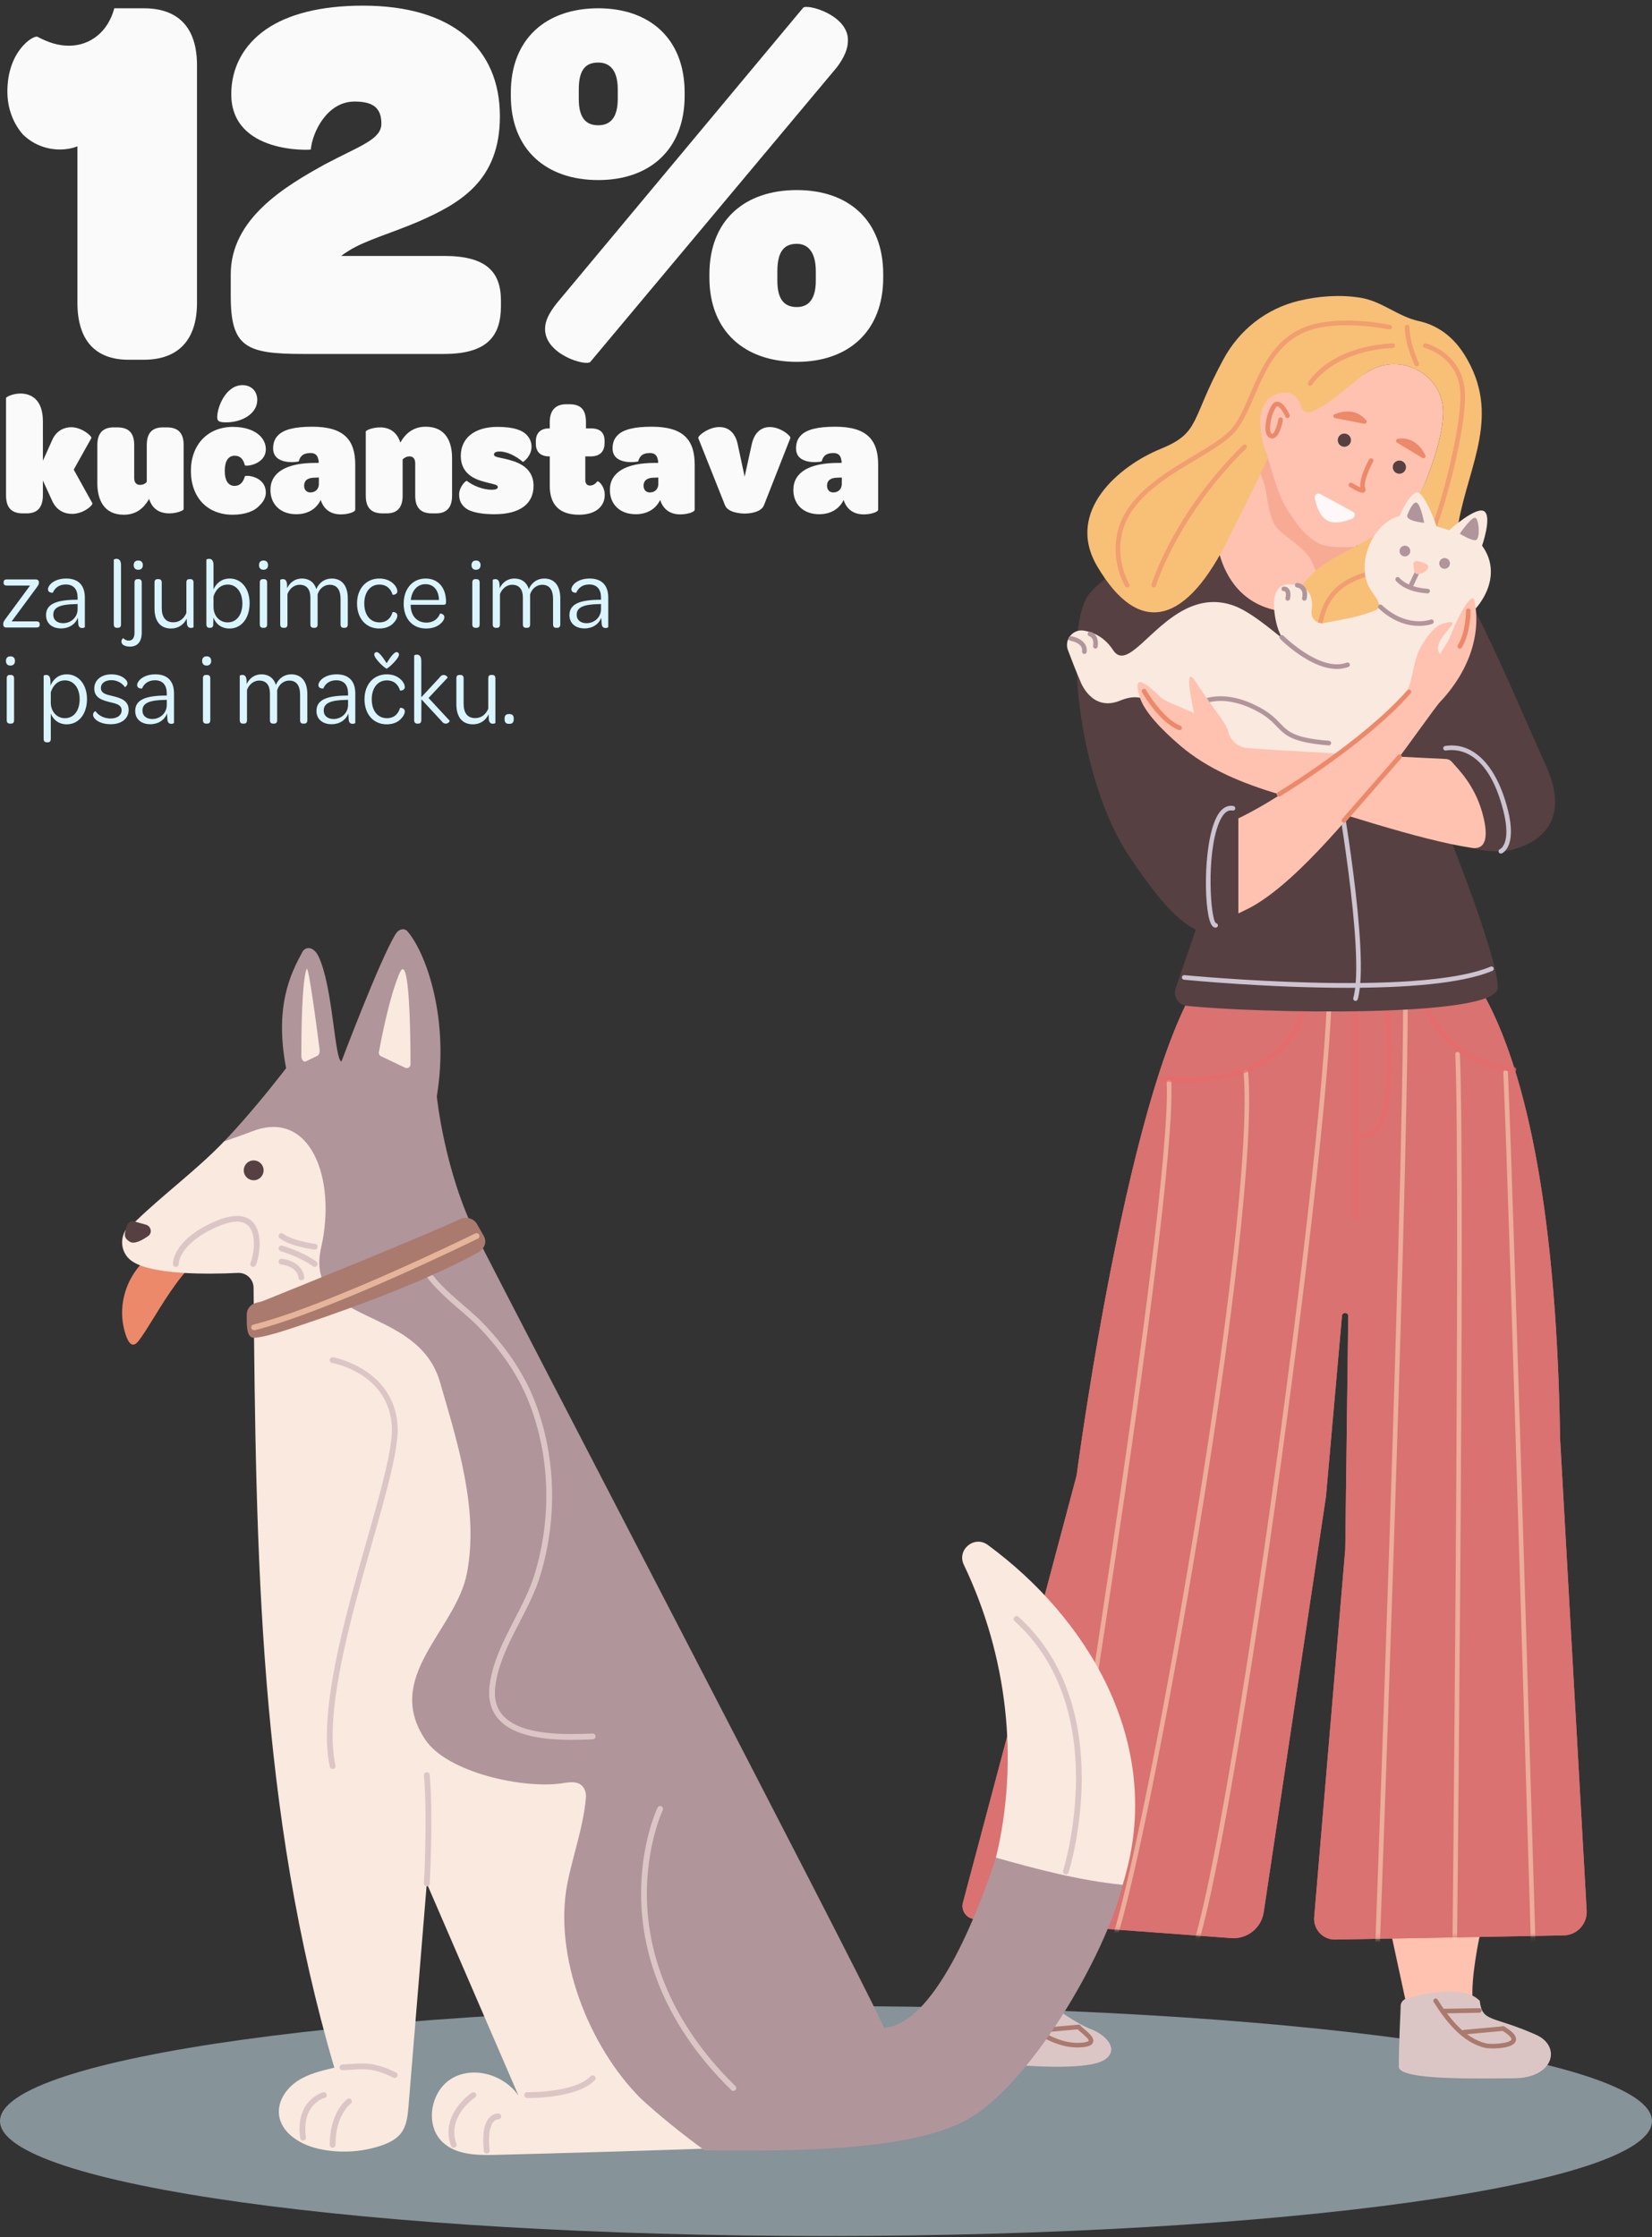
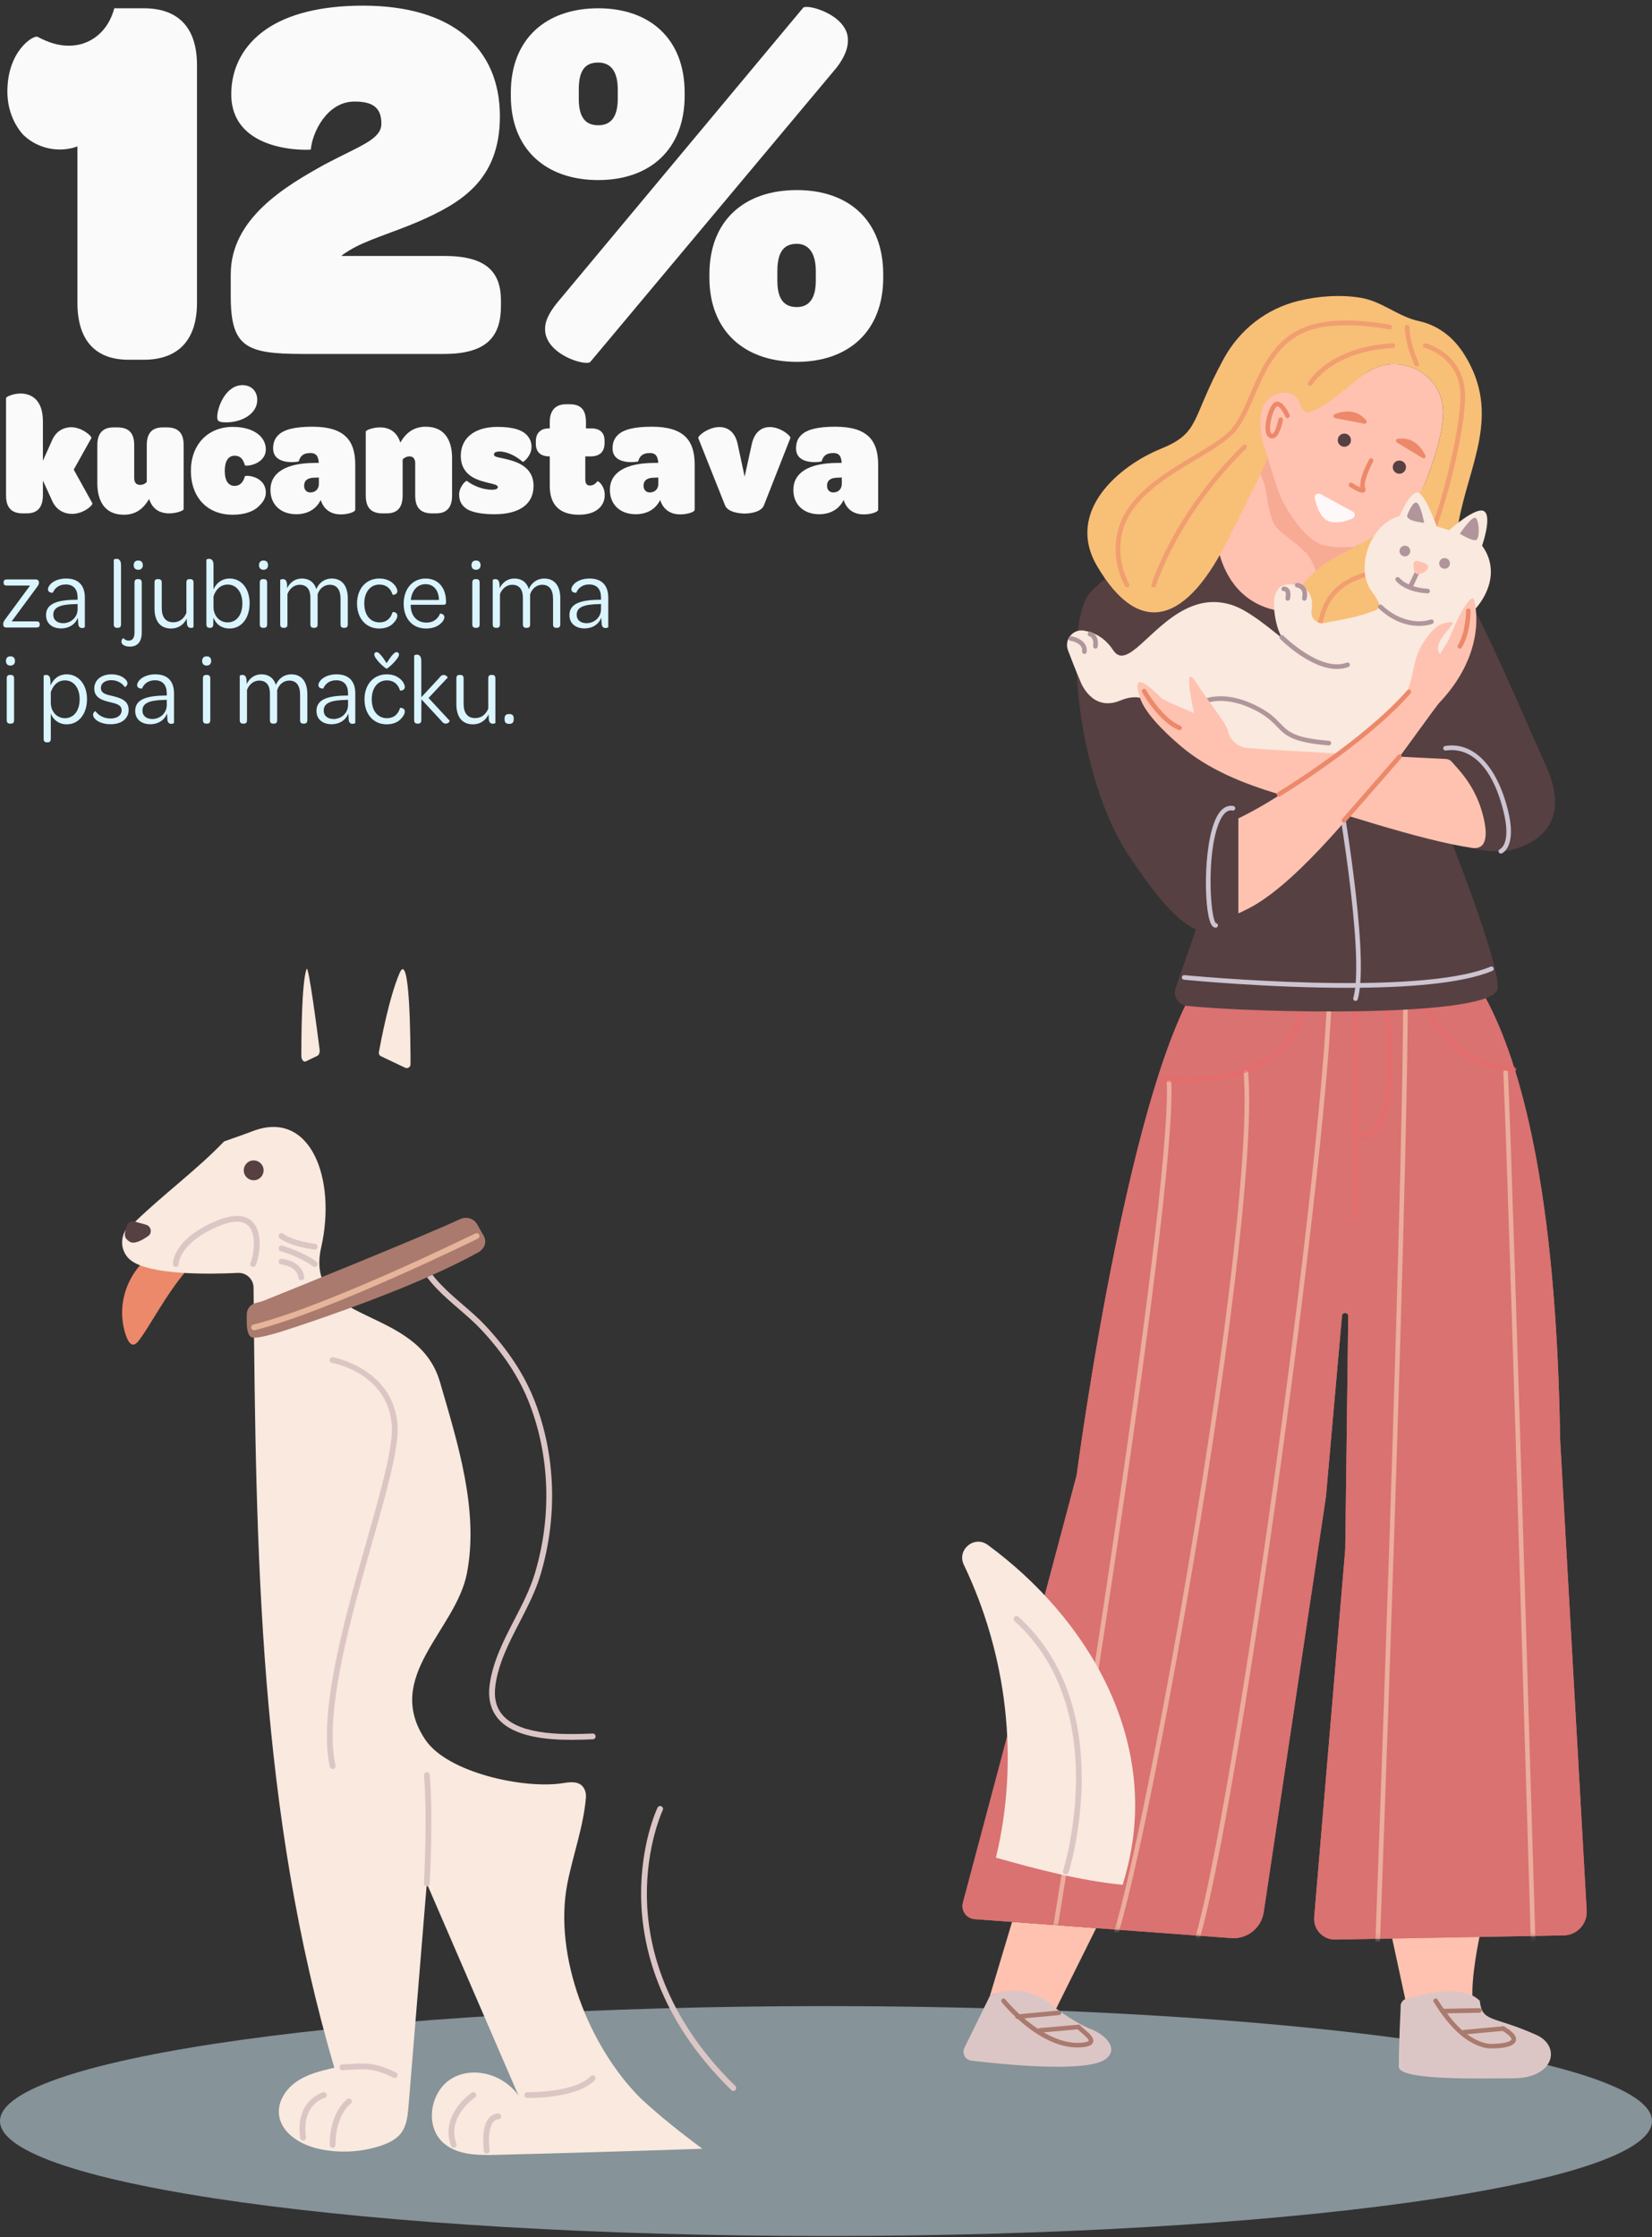
<svg xmlns="http://www.w3.org/2000/svg" width="345" height="467" viewBox="0 0 345 467" fill="none">
  <rect x="0" y="0" width="345" height="467" fill="#333333" stroke="none" />
  <path d="M26.84 75.1C19.91 75.1 16.17 71.03 16.17 63.22V30.55C15.07 30.99 13.75 31.21 12.54 31.21C9.46 31.21 6.71 30 4.73 28.02C2.75 25.71 1.54 22.63 1.54 19.11C1.54 10.64 6.93 7.34 7.81 7.67C10.12 8.88 12.1 9.54 14.41 9.54C18.81 9.54 22.55 6.68 23.87 1.73H30.03C37.18 1.73 41.14 5.69 41.14 13.61V63.22C41.14 71.03 37.18 75.1 30.03 75.1H26.84ZM63.257 73.89C51.377 73.89 48.187 72.46 48.187 61.79V57.28C48.187 45.62 59.517 38.91 67.877 34.29C75.137 30.44 79.647 29.12 79.647 25.82C79.647 22.41 77.777 21.2 74.037 21.2C68.317 21.2 65.237 27.58 64.907 31.21C64.907 31.32 48.297 32.2 48.297 19.66C48.297 14.05 50.937 9.32 55.557 6.13C60.177 2.94 66.997 1.18 75.797 1.18C94.387 1.18 104.397 9.98 104.397 24.28C104.397 37.7 96.147 42.43 87.347 46.28C81.957 48.59 76.457 50.13 73.047 52.22C72.387 52.66 71.727 52.99 71.287 53.43H92.737C101.537 53.43 104.617 56.73 104.617 62.78V63.88C104.617 70.26 101.647 73.89 92.737 73.89H63.257ZM123.29 75.54C122.41 76.53 113.72 74 113.83 68.61C113.83 67.07 114.6 65.42 116.25 63.33L167.73 1.62C168.61 0.74 177.19 3.16 177.08 8.44C177.08 10.09 176.42 11.85 174.77 14.05L123.29 75.54ZM124.94 37.59C114.05 37.59 106.68 31.21 106.68 19.99V19.33C106.68 8.11 114.05 1.73 124.94 1.73C135.72 1.73 142.98 8.11 142.98 19.33V19.99C142.98 31.21 135.72 37.59 124.94 37.59ZM124.94 26.15C127.14 26.15 129.01 24.94 129.01 20.65V18.67C129.01 14.38 127.14 13.06 124.94 13.06C122.52 13.06 120.87 14.27 120.87 18.67V20.65C120.87 24.94 122.63 26.15 124.94 26.15ZM166.41 75.54C155.52 75.54 148.15 69.16 148.15 57.94V57.28C148.15 45.95 155.52 39.68 166.41 39.68C177.19 39.68 184.45 45.95 184.45 57.28V57.94C184.45 69.16 177.19 75.54 166.41 75.54ZM166.41 64.1C168.5 64.1 170.37 62.89 170.37 58.6V56.62C170.37 52.33 168.5 50.9 166.41 50.9C163.99 50.9 162.34 52.22 162.34 56.62V58.6C162.34 62.89 164.1 64.1 166.41 64.1Z" fill="#FAFAFA" />
  <path d="M1.26 103.43V83.095C1.26 82.85 2.695 82.15 4.27 82.15C6.44 82.15 8.96 83.34 8.96 87.96V96.185L10.99 91.67C11.865 89.85 13.475 89.185 14.875 89.185C17.115 89.185 19.25 91.075 19.075 91.46L15.4 98.04L19.285 105.04C19.46 105.495 17.395 107.28 15.05 107.28C13.405 107.28 11.9 106.51 11.025 104.83L8.96 100.315V103.43C8.925 106.23 7.56 107.175 5.53 107.175H4.795C2.73 107.175 1.26 106.3 1.26 103.43ZM34.817 89.22C36.952 89.22 38.352 90.13 38.352 92.895V106.3C38.352 106.58 36.917 107.175 35.342 107.175C33.837 107.175 32.297 106.65 31.457 104.935C31.352 104.725 31.212 104.445 31.142 104.165C30.022 106.055 28.517 107.455 25.857 107.455C21.657 107.455 20.327 104.27 20.327 100.875V92.895C20.327 90.235 21.692 89.22 23.722 89.22H24.492C26.627 89.22 28.027 90.13 28.027 92.895V99.79C28.027 100.7 28.447 101.225 29.252 101.225C29.847 101.225 30.337 100.98 30.652 100.595V92.895C30.652 90.2 31.982 89.22 34.012 89.22H34.817ZM47.288 88.17C45.713 88.17 45.363 87.925 45.363 87.085C45.363 84.985 47.148 80.4 50.648 80.4C52.468 80.4 53.728 81.66 53.728 83.48C53.728 86.455 50.403 88.17 47.288 88.17ZM39.868 98.285C39.868 92.79 43.438 89.115 48.618 89.115C51.278 89.115 53.028 89.85 54.148 90.83C55.128 91.74 55.513 92.79 55.513 93.77C55.513 96.99 51.278 97.445 51.138 97.13C50.788 95.835 50.193 95.135 49.003 95.135C47.708 95.135 46.938 96.22 46.938 98.285C46.938 100.385 47.708 101.435 49.003 101.435C50.053 101.435 50.788 100.735 51.138 99.44C51.243 99.125 55.513 99.335 55.513 102.87C55.513 103.675 55.128 104.655 54.253 105.46C53.238 106.65 51.313 107.455 48.583 107.455C43.333 107.455 39.868 103.885 39.868 98.285ZM56.478 102.275C56.478 98.6 59.838 96.64 65.788 96.64H66.558C66.558 96.395 66.558 96.185 66.488 95.975C66.313 94.995 65.788 94.575 64.843 94.575C63.128 94.575 62.638 95.415 62.393 96.325C62.043 96.465 57.038 97.165 57.038 93.595C57.038 92.51 57.353 91.635 57.983 90.97C59.173 89.64 61.623 89.08 65.228 89.08C71.843 89.08 74.188 91.845 74.188 96.99V106.405C74.188 106.895 72.683 107.385 71.143 107.385C69.498 107.385 68.308 106.72 67.573 105.635C67.328 105.25 67.118 104.83 66.978 104.375C65.998 106.37 64.143 107.35 61.868 107.35C58.613 107.35 56.478 105.32 56.478 102.275ZM66.593 101.155V99.685L65.718 99.72C64.388 99.72 63.513 100.21 63.513 101.4C63.513 102.31 64.073 102.8 64.808 102.8C65.823 102.8 66.523 102.17 66.593 101.155ZM88.916 89.08C93.116 89.08 94.411 92.265 94.411 95.625V103.465C94.411 106.16 93.081 107.175 91.051 107.175H90.246C88.111 107.175 86.711 106.265 86.711 103.465V96.71C86.711 95.8 86.291 95.275 85.521 95.275C84.926 95.275 84.436 95.555 84.086 95.905V103.465C84.086 106.195 82.756 107.175 80.726 107.175H79.921C77.786 107.175 76.386 106.265 76.386 103.465V90.095C76.386 89.815 77.821 89.22 79.396 89.22C81.251 89.22 82.896 90.13 83.596 92.37V92.405C84.716 90.445 86.326 89.08 88.916 89.08ZM97.738 106.405C96.513 105.705 95.883 104.69 95.883 103.255C95.883 101.575 97.318 100.28 97.493 100.385C98.788 101.4 100.853 102.24 102.708 102.24C103.478 102.24 103.968 102.065 103.968 101.68C103.968 101.225 103.163 101.085 102.008 100.805C100.118 100.315 96.233 99.545 96.233 95.135C96.233 91.6 98.928 89.115 103.898 89.115C107.258 89.115 109.393 89.815 110.338 91.215C110.758 91.775 111.003 92.475 111.003 93.28C111.003 95.205 109.288 96.5 109.183 96.43C107.888 95.275 105.963 94.26 104.353 94.26C103.653 94.26 103.163 94.435 103.163 94.89C103.163 95.415 104.178 95.485 105.403 95.765C107.573 96.29 111.423 97.235 111.423 101.435C111.423 105.18 108.588 107.35 103.268 107.35C100.853 107.35 98.998 107.035 97.738 106.405ZM120.9 107.455C116.98 107.455 114.81 105.495 114.81 101.435V95.275H114.705C112.885 95.275 111.905 94.33 111.905 92.65V92.125C111.905 90.48 112.815 89.43 114.67 89.43H114.81V88.1C114.81 85.685 116 84.39 118.24 84.39H118.905C121.075 84.39 122.37 85.3 122.37 88.1V89.43H123.455C125.275 89.43 126.255 90.305 126.255 91.985V92.51C126.255 94.33 125.205 95.275 123.385 95.275H122.23V100.105C122.23 101.015 122.615 101.365 123.21 101.365C123.875 101.365 124.365 100.98 124.785 100.455C125.1 100.49 126.29 101.505 126.29 103.325C126.29 104.41 125.94 105.25 125.24 105.985C124.33 106.93 122.825 107.455 120.9 107.455ZM127.367 102.275C127.367 98.6 130.727 96.64 136.677 96.64H137.447C137.447 96.395 137.447 96.185 137.377 95.975C137.202 94.995 136.677 94.575 135.732 94.575C134.017 94.575 133.527 95.415 133.282 96.325C132.932 96.465 127.927 97.165 127.927 93.595C127.927 92.51 128.242 91.635 128.872 90.97C130.062 89.64 132.512 89.08 136.117 89.08C142.732 89.08 145.077 91.845 145.077 96.99V106.405C145.077 106.895 143.572 107.385 142.032 107.385C140.387 107.385 139.197 106.72 138.462 105.635C138.217 105.25 138.007 104.83 137.867 104.375C136.887 106.37 135.032 107.35 132.757 107.35C129.502 107.35 127.367 105.32 127.367 102.275ZM137.482 101.155V99.685L136.607 99.72C135.277 99.72 134.402 100.21 134.402 101.4C134.402 102.31 134.962 102.8 135.697 102.8C136.712 102.8 137.412 102.17 137.482 101.155ZM151.415 105.495L145.815 91.425C145.815 90.865 148.055 89.15 150.225 89.15C151.765 89.15 153.445 89.955 154.04 92.65L155.51 99.51L157.015 92.65C157.645 89.955 159.29 89.15 160.76 89.15C162.965 89.15 165.135 90.935 165.065 91.425L159.535 105.495C158.94 106.965 156.525 107.21 155.545 107.21C154.495 107.21 152.01 106.965 151.415 105.495ZM165.682 102.275C165.682 98.6 169.042 96.64 174.992 96.64H175.762C175.762 96.395 175.762 96.185 175.692 95.975C175.517 94.995 174.992 94.575 174.047 94.575C172.332 94.575 171.842 95.415 171.597 96.325C171.247 96.465 166.242 97.165 166.242 93.595C166.242 92.51 166.557 91.635 167.187 90.97C168.377 89.64 170.827 89.08 174.432 89.08C181.047 89.08 183.392 91.845 183.392 96.99V106.405C183.392 106.895 181.887 107.385 180.347 107.385C178.702 107.385 177.512 106.72 176.777 105.635C176.532 105.25 176.322 104.83 176.182 104.375C175.202 106.37 173.347 107.35 171.072 107.35C167.817 107.35 165.682 105.32 165.682 102.275ZM175.797 101.155V99.685L174.922 99.72C173.592 99.72 172.717 100.21 172.717 101.4C172.717 102.31 173.277 102.8 174.012 102.8C175.027 102.8 175.727 102.17 175.797 101.155Z" fill="#FAFAFA" />
  <path d="M0.672 130.412V130.286C0.672 129.929 0.756 129.761 1.092 129.278L6.279 122.243H1.428C0.966 122.243 0.756 122.054 0.756 121.676V121.529C0.756 121.172 0.966 120.962 1.428 120.962H7.455C7.917 120.962 8.127 121.235 8.127 121.55V121.634C8.127 121.949 8.022 122.138 7.707 122.579L2.436 129.719H7.623C8.064 129.719 8.295 129.908 8.295 130.286V130.433C8.295 130.811 8.064 131 7.623 131H1.323C0.861 131 0.672 130.706 0.672 130.412ZM9.614 128.417C9.614 126.233 11.504 125.225 15.935 125.204H16.208V124.7C16.187 122.999 15.347 122.012 13.73 122.012C12.344 122.012 11.441 122.747 11.042 123.734C10.853 123.755 10.013 123.755 10.013 122.999C10.013 122.705 10.223 122.264 10.601 121.886C11.21 121.298 12.281 120.773 13.814 120.773C16.46 120.773 17.72 122.285 17.72 124.763V130.895C17.72 131 17.426 131.105 17.153 131.105C16.733 131.105 16.439 130.895 16.355 130.349C16.313 129.887 16.292 129.404 16.271 128.942C15.746 130.307 14.444 131.189 12.764 131.189C10.874 131.189 9.614 130.118 9.614 128.417ZM16.208 127.178V126.086L15.914 126.107C12.47 126.149 11.126 126.821 11.126 128.333C11.126 129.446 11.966 130.097 13.184 130.097C14.843 130.097 16.208 128.837 16.208 127.178ZM24.433 131.063C24.012 131.063 23.761 130.874 23.761 130.349V116.867C23.761 116.783 24.012 116.657 24.328 116.657C24.811 116.657 25.273 116.951 25.273 117.959V130.349C25.273 130.853 25.02 131.063 24.622 131.063H24.433ZM27.92 117.98C27.92 117.35 28.277 117.014 28.886 117.014C29.453 117.014 29.831 117.35 29.831 117.98C29.831 118.61 29.453 118.946 28.865 118.946C28.298 118.946 27.92 118.61 27.92 117.98ZM25.589 134.507C25.442 134.339 25.358 134.129 25.358 133.919C25.358 133.478 25.715 133.205 25.757 133.226C26.009 133.499 26.366 133.73 26.87 133.73C27.668 133.73 28.088 133.184 28.088 132.071V121.634C28.088 121.088 28.34 120.899 28.76 120.899H28.928C29.348 120.899 29.6 121.088 29.6 121.634V132.071C29.6 133.982 28.697 134.99 27.122 134.99C26.387 134.99 25.862 134.78 25.589 134.507ZM39.743 120.899C40.163 120.899 40.415 121.088 40.415 121.613V130.916C40.415 130.979 40.163 131.084 39.869 131.084C39.449 131.084 39.155 130.853 39.05 130.286L38.987 129.131C38.42 130.349 37.286 131.21 35.732 131.21C33.38 131.21 32.267 129.551 32.267 127.01V121.613C32.267 121.088 32.498 120.899 32.918 120.899H33.086C33.506 120.899 33.779 121.088 33.779 121.613V126.926C33.779 128.816 34.577 129.908 36.173 129.908C37.496 129.929 38.441 129.11 38.924 127.955V121.613C38.924 121.088 39.155 120.899 39.554 120.899H39.743ZM44.568 128.9C44.547 129.425 44.547 129.95 44.526 130.475C44.484 130.916 44.232 131.063 43.917 131.063H43.749C43.371 131.063 43.098 130.895 43.098 130.286V116.867C43.098 116.783 43.35 116.657 43.665 116.657C44.148 116.657 44.589 116.951 44.589 117.959V123.02C45.219 121.676 46.353 120.773 47.991 120.773C50.385 120.773 52.128 122.852 52.128 125.918C52.128 129.068 50.427 131.21 47.928 131.21C46.185 131.21 45.03 130.202 44.568 128.9ZM50.616 125.96C50.616 123.545 49.314 122.033 47.571 122.033C46.08 122.033 45.051 123.041 44.589 124.511V126.716C44.589 128.543 45.828 129.929 47.55 129.929C49.377 129.929 50.616 128.396 50.616 125.96ZM54.088 117.98C54.088 117.35 54.445 117.014 55.033 117.014C55.621 117.014 55.978 117.35 55.978 117.98C55.978 118.61 55.6 118.946 55.012 118.946C54.466 118.946 54.088 118.61 54.088 117.98ZM54.256 130.349V121.613C54.256 121.088 54.508 120.899 54.907 120.899H55.096C55.516 120.899 55.789 121.088 55.789 121.613V130.349C55.789 130.874 55.537 131.063 55.138 131.063H54.949C54.529 131.063 54.256 130.874 54.256 130.349ZM69.271 120.773C71.497 120.773 72.631 122.39 72.631 124.91V130.349C72.631 130.874 72.358 131.063 71.98 131.063H71.77C71.371 131.063 71.119 130.874 71.119 130.349V125.015C71.119 123.104 70.342 122.075 68.851 122.075C67.759 122.075 66.73 122.81 66.331 124.07V130.349C66.331 130.874 66.079 131.063 65.68 131.063H65.491C65.071 131.063 64.819 130.874 64.819 130.349V124.742C64.819 123.083 64.084 122.075 62.572 122.075C61.48 122.075 60.472 122.831 60.031 124.028V130.349C60.031 130.874 59.779 131.063 59.401 131.063H59.191C58.792 131.063 58.519 130.874 58.519 130.349V121.067C58.519 121.004 58.792 120.899 59.086 120.899C59.569 120.899 59.884 121.193 59.947 122.033L59.968 122.789C60.556 121.55 61.669 120.773 63.013 120.773C64.651 120.773 65.659 121.655 66.058 122.978C66.625 121.634 67.801 120.773 69.271 120.773ZM74.563 125.981C74.563 122.915 76.432 120.773 79.225 120.773C80.674 120.773 81.64 121.319 82.27 121.97C82.774 122.495 82.984 123.062 82.984 123.419C82.984 124.175 82.018 124.217 81.976 124.133C81.661 123.041 80.821 122.033 79.225 122.033C77.335 122.033 76.075 123.608 76.075 125.981C76.075 128.396 77.335 129.929 79.246 129.929C80.842 129.929 81.661 128.921 81.976 127.808C82.018 127.703 82.984 127.745 82.984 128.543C82.984 128.879 82.774 129.425 82.291 129.929C81.682 130.685 80.632 131.21 79.204 131.21C76.39 131.21 74.563 129.047 74.563 125.981ZM84.304 126.023C84.304 122.915 86.173 120.773 88.882 120.773C91.507 120.773 93.145 122.684 93.145 125.603V125.75C93.145 126.107 92.998 126.254 92.62 126.254H85.774V126.59C85.879 128.669 87.16 129.971 89.029 129.971C90.667 129.971 91.507 129.068 91.906 128.081C92.116 128.081 92.809 128.207 92.809 128.858C92.809 129.173 92.578 129.698 92.011 130.181C91.444 130.727 90.436 131.21 88.987 131.21C86.152 131.21 84.304 129.173 84.304 126.023ZM91.675 125.246C91.633 123.293 90.604 121.949 88.861 121.949C87.181 121.949 86.005 123.251 85.795 125.246H91.675ZM98.466 117.98C98.466 117.35 98.823 117.014 99.412 117.014C99.999 117.014 100.357 117.35 100.357 117.98C100.357 118.61 99.978 118.946 99.391 118.946C98.844 118.946 98.466 118.61 98.466 117.98ZM98.635 130.349V121.613C98.635 121.088 98.886 120.899 99.285 120.899H99.475C99.894 120.899 100.168 121.088 100.168 121.613V130.349C100.168 130.874 99.915 131.063 99.516 131.063H99.328C98.907 131.063 98.635 130.874 98.635 130.349ZM113.65 120.773C115.876 120.773 117.01 122.39 117.01 124.91V130.349C117.01 130.874 116.737 131.063 116.359 131.063H116.149C115.75 131.063 115.498 130.874 115.498 130.349V125.015C115.498 123.104 114.721 122.075 113.23 122.075C112.138 122.075 111.109 122.81 110.71 124.07V130.349C110.71 130.874 110.458 131.063 110.059 131.063H109.87C109.45 131.063 109.198 130.874 109.198 130.349V124.742C109.198 123.083 108.463 122.075 106.951 122.075C105.859 122.075 104.851 122.831 104.41 124.028V130.349C104.41 130.874 104.158 131.063 103.78 131.063H103.57C103.171 131.063 102.898 130.874 102.898 130.349V121.067C102.898 121.004 103.171 120.899 103.465 120.899C103.948 120.899 104.263 121.193 104.326 122.033L104.347 122.789C104.935 121.55 106.048 120.773 107.392 120.773C109.03 120.773 110.038 121.655 110.437 122.978C111.004 121.634 112.18 120.773 113.65 120.773ZM118.921 128.417C118.921 126.233 120.811 125.225 125.242 125.204H125.515V124.7C125.494 122.999 124.654 122.012 123.037 122.012C121.651 122.012 120.748 122.747 120.349 123.734C120.16 123.755 119.32 123.755 119.32 122.999C119.32 122.705 119.53 122.264 119.908 121.886C120.517 121.298 121.588 120.773 123.121 120.773C125.767 120.773 127.027 122.285 127.027 124.763V130.895C127.027 131 126.733 131.105 126.46 131.105C126.04 131.105 125.746 130.895 125.662 130.349C125.62 129.887 125.599 129.404 125.578 128.942C125.053 130.307 123.751 131.189 122.071 131.189C120.181 131.189 118.921 130.118 118.921 128.417ZM125.515 127.178V126.086L125.221 126.107C121.777 126.149 120.433 126.821 120.433 128.333C120.433 129.446 121.273 130.097 122.491 130.097C124.15 130.097 125.515 128.837 125.515 127.178ZM1.239 137.98C1.239 137.35 1.596 137.014 2.184 137.014C2.772 137.014 3.129 137.35 3.129 137.98C3.129 138.61 2.751 138.946 2.163 138.946C1.617 138.946 1.239 138.61 1.239 137.98ZM1.407 150.349V141.613C1.407 141.088 1.659 140.899 2.058 140.899H2.247C2.667 140.899 2.94 141.088 2.94 141.613V150.349C2.94 150.874 2.688 151.063 2.289 151.063H2.1C1.68 151.063 1.407 150.874 1.407 150.349ZM13.947 140.773C16.383 140.773 18.168 142.873 18.168 145.939C18.168 149.068 16.424 151.21 13.947 151.21C12.162 151.21 11.027 150.118 10.607 148.942V154.234C10.607 154.759 10.377 154.969 9.956 154.969H9.788C9.347 154.969 9.116 154.759 9.116 154.234V141.067C9.116 141.004 9.368 140.899 9.683 140.899C10.146 140.899 10.482 141.214 10.524 142.012C10.544 142.348 10.544 142.747 10.544 143.104C11.133 141.781 12.225 140.773 13.947 140.773ZM13.547 149.929C15.396 149.929 16.634 148.396 16.634 145.96C16.634 143.545 15.332 142.033 13.569 142.033C12.098 142.033 11.091 143.02 10.607 144.511V146.695C10.607 148.522 11.847 149.929 13.547 149.929ZM20.064 150.286C19.644 149.929 19.434 149.551 19.434 149.215C19.434 148.753 19.812 148.48 19.938 148.459C20.547 149.32 21.639 149.992 23.109 149.992C24.516 149.992 25.398 149.299 25.398 148.291C25.398 147.157 24.369 146.905 22.92 146.569C21.492 146.212 19.686 145.75 19.686 143.734C19.686 142.033 21.072 140.773 23.277 140.773C24.558 140.773 25.545 141.193 26.091 141.718C26.406 141.97 26.616 142.327 26.616 142.642C26.616 143.104 26.196 143.419 26.07 143.44C25.587 142.684 24.558 141.991 23.256 141.991C21.912 141.991 21.072 142.663 21.072 143.608C21.072 144.763 22.164 144.994 23.55 145.309C25.146 145.708 26.868 146.212 26.868 148.186C26.868 149.992 25.419 151.189 23.109 151.189C21.639 151.189 20.631 150.748 20.064 150.286ZM28.235 148.417C28.235 146.233 30.125 145.225 34.556 145.204H34.829V144.7C34.808 142.999 33.968 142.012 32.351 142.012C30.965 142.012 30.062 142.747 29.663 143.734C29.474 143.755 28.634 143.755 28.634 142.999C28.634 142.705 28.844 142.264 29.222 141.886C29.831 141.298 30.902 140.773 32.435 140.773C35.081 140.773 36.341 142.285 36.341 144.763V150.895C36.341 151 36.047 151.105 35.774 151.105C35.354 151.105 35.06 150.895 34.976 150.349C34.934 149.887 34.913 149.404 34.892 148.942C34.367 150.307 33.065 151.189 31.385 151.189C29.495 151.189 28.235 150.118 28.235 148.417ZM34.829 147.178V146.086L34.535 146.107C31.091 146.149 29.747 146.821 29.747 148.333C29.747 149.446 30.587 150.097 31.805 150.097C33.464 150.097 34.829 148.837 34.829 147.178ZM42.214 137.98C42.214 137.35 42.571 137.014 43.159 137.014C43.747 137.014 44.104 137.35 44.104 137.98C44.104 138.61 43.726 138.946 43.138 138.946C42.592 138.946 42.214 138.61 42.214 137.98ZM42.382 150.349V141.613C42.382 141.088 42.634 140.899 43.033 140.899H43.222C43.642 140.899 43.915 141.088 43.915 141.613V150.349C43.915 150.874 43.663 151.063 43.264 151.063H43.075C42.655 151.063 42.382 150.874 42.382 150.349ZM60.822 140.773C63.048 140.773 64.182 142.39 64.182 144.91V150.349C64.182 150.874 63.909 151.063 63.531 151.063H63.321C62.922 151.063 62.67 150.874 62.67 150.349V145.015C62.67 143.104 61.893 142.075 60.402 142.075C59.31 142.075 58.281 142.81 57.882 144.07V150.349C57.882 150.874 57.63 151.063 57.231 151.063H57.042C56.622 151.063 56.37 150.874 56.37 150.349V144.742C56.37 143.083 55.635 142.075 54.123 142.075C53.031 142.075 52.023 142.831 51.582 144.028V150.349C51.582 150.874 51.33 151.063 50.952 151.063H50.742C50.343 151.063 50.07 150.874 50.07 150.349V141.067C50.07 141.004 50.343 140.899 50.637 140.899C51.12 140.899 51.435 141.193 51.498 142.033L51.519 142.789C52.107 141.55 53.22 140.773 54.564 140.773C56.202 140.773 57.21 141.655 57.609 142.978C58.176 141.634 59.352 140.773 60.822 140.773ZM66.092 148.417C66.092 146.233 67.982 145.225 72.413 145.204H72.686V144.7C72.665 142.999 71.825 142.012 70.208 142.012C68.822 142.012 67.919 142.747 67.52 143.734C67.331 143.755 66.491 143.755 66.491 142.999C66.491 142.705 66.701 142.264 67.079 141.886C67.688 141.298 68.759 140.773 70.292 140.773C72.938 140.773 74.198 142.285 74.198 144.763V150.895C74.198 151 73.904 151.105 73.631 151.105C73.211 151.105 72.917 150.895 72.833 150.349C72.791 149.887 72.77 149.404 72.749 148.942C72.224 150.307 70.922 151.189 69.242 151.189C67.352 151.189 66.092 150.118 66.092 148.417ZM72.686 147.178V146.086L72.392 146.107C68.948 146.149 67.604 146.821 67.604 148.333C67.604 149.446 68.444 150.097 69.662 150.097C71.321 150.097 72.686 148.837 72.686 147.178ZM80.741 139.597C80.195 139.387 78.158 137.434 78.158 136.657C78.158 136.342 78.368 136.132 78.683 136.132C79.103 136.132 79.817 136.972 80.741 138.442C81.644 136.972 82.379 136.132 82.799 136.132C83.114 136.132 83.324 136.342 83.324 136.657C83.324 137.434 81.287 139.366 80.741 139.597ZM76.121 145.981C76.121 142.915 77.99 140.773 80.783 140.773C82.232 140.773 83.198 141.319 83.828 141.97C84.332 142.495 84.542 143.062 84.542 143.419C84.542 144.175 83.576 144.217 83.534 144.133C83.219 143.041 82.379 142.033 80.783 142.033C78.893 142.033 77.633 143.608 77.633 145.981C77.633 148.396 78.893 149.929 80.804 149.929C82.4 149.929 83.219 148.921 83.534 147.808C83.576 147.703 84.542 147.745 84.542 148.543C84.542 148.879 84.332 149.425 83.849 149.929C83.24 150.685 82.19 151.21 80.762 151.21C77.948 151.21 76.121 149.047 76.121 145.981ZM86.492 150.328V136.867C86.492 136.804 86.744 136.657 87.059 136.657C87.521 136.657 87.983 136.951 87.983 137.98V145.561L91.742 141.508C92.015 141.088 92.351 140.899 92.645 140.899C93.149 140.899 93.527 141.361 93.485 141.466L89.495 145.708L93.905 150.454C93.947 150.601 93.611 151.084 93.065 151.063C92.687 151.063 92.414 150.832 92.162 150.475L88.004 145.981L87.983 150.328C87.983 150.874 87.731 151.063 87.332 151.063H87.164C86.765 151.063 86.492 150.874 86.492 150.328ZM102.784 140.899C103.204 140.899 103.456 141.088 103.456 141.613V150.916C103.456 150.979 103.204 151.084 102.91 151.084C102.49 151.084 102.196 150.853 102.091 150.286L102.028 149.131C101.461 150.349 100.327 151.21 98.773 151.21C96.421 151.21 95.308 149.551 95.308 147.01V141.613C95.308 141.088 95.539 140.899 95.959 140.899H96.127C96.547 140.899 96.82 141.088 96.82 141.613V146.926C96.82 148.816 97.618 149.908 99.214 149.908C100.537 149.929 101.482 149.11 101.965 147.955V141.613C101.965 141.088 102.196 140.899 102.595 140.899H102.784ZM105.373 150.181V150.013C105.373 149.404 105.646 149.068 106.234 149.068H106.423C107.032 149.068 107.284 149.404 107.284 150.013V150.181C107.284 150.769 107.011 151.105 106.423 151.105H106.234C105.667 151.105 105.373 150.769 105.373 150.181Z" fill="#DAF5FF" />
  <path opacity="0.5" d="M172.5 466.791C267.769 466.791 345 456.046 345 442.791C345 429.536 267.769 418.791 172.5 418.791C77.231 418.791 0 429.536 0 442.791C0 456.046 77.231 466.791 172.5 466.791Z" fill="#DAF5FF" />
  <path d="M228.921 402.508L220.126 420.195C219.152 418.885 217.685 417.558 215.517 416.776C210.037 414.803 206.722 416.679 206.722 416.679L211.36 401.211L228.921 402.508Z" fill="#FFC2B0" />
  <path d="M220.298 419.108C220.392 419.234 225.03 422.549 227.594 423.5C230.973 424.755 233.712 427.718 230.905 429.846C227.073 432.748 209.561 430.982 202.864 430.18C201.582 430.028 200.837 428.653 201.407 427.492L206.725 416.675C206.725 416.675 213.655 412.93 220.301 419.104L220.298 419.108Z" fill="#DCC6C5" />
  <path d="M307.563 417.681C299.813 417.681 293.932 419.483 293.932 419.483L290.601 404.031H309.035C309.035 404.031 307.071 413.101 307.566 417.681H307.563Z" fill="#FFC2B0" />
  <path d="M316.137 433.857C309.168 433.88 292.132 434.362 292.125 431.451C292.119 426.858 292.511 419.037 292.511 419.037C292.407 418.234 292.902 417.481 293.676 417.248C296.987 416.252 305.546 414.143 309.032 417.681C309.531 422.265 311.69 420.706 320.847 424.807C326.078 427.152 324.615 433.828 316.137 433.857Z" fill="#DCC6C5" />
  <path d="M243.377 115.607L265.952 110.777L290.242 113.19L304.889 127.84L312.583 167.207H283.078L258.031 180.556L237.385 154.175L243.377 115.607Z" fill="#564042" />
  <path d="M326.466 404.031L278.844 404.904C276.281 404.946 274.238 402.773 274.455 400.218L280.938 323.413L281.563 274.756C281.573 273.915 280.323 273.857 280.256 274.698L276.909 312.429L263.906 399.192C263.41 402.482 260.465 404.84 257.144 404.597L228.924 402.511H228.921L211.36 401.214L203.54 400.638C201.828 400.509 200.656 398.862 201.093 397.209L224.839 308.014C224.839 308.014 231.352 258.363 241.441 226.002C245.196 213.976 249.44 204.333 254.03 200.526C254.544 200.099 255.069 199.692 255.596 199.3C272.7 186.695 295.858 194.309 295.858 194.309C295.858 194.309 299.981 194.604 305.167 200.73C308.773 204.987 312.887 212.051 316.496 223.783C321.332 239.493 325.255 263.568 325.812 300.467L331.354 398.862C331.512 401.673 329.276 404.034 326.46 404.034L326.466 404.031Z" fill="#D97271" />
  <path d="M326.466 404.031L278.847 404.905C276.284 404.953 274.241 402.773 274.455 400.218L280.939 323.413L281.563 274.756C281.573 273.912 280.32 273.857 280.259 274.698L276.912 312.429L263.909 399.192C263.417 402.482 260.468 404.837 257.147 404.591L228.924 402.508H228.921L211.36 401.211L203.537 400.632C201.828 400.506 200.653 398.856 201.093 397.203L224.836 308.007C224.836 308.007 237.094 214.584 254.027 200.52C271.244 186.217 295.854 194.303 295.854 194.303C295.854 194.303 324.239 196.325 325.812 300.461L331.357 398.856C331.516 401.667 329.279 404.031 326.463 404.031H326.466Z" fill="#D97271" />
  <mask id="mask0_339_11541" style="mask-type:luminance" maskUnits="userSpaceOnUse" x="200" y="192" width="132" height="213">
    <path d="M326.466 404.031L278.847 404.905C276.284 404.953 274.241 402.773 274.455 400.218L280.939 323.413L281.563 274.756C281.573 273.912 280.32 273.857 280.259 274.698L276.912 312.429L263.909 399.192C263.417 402.482 260.468 404.837 257.147 404.591L228.924 402.508H228.921L211.36 401.211L203.537 400.632C201.828 400.506 200.653 398.856 201.093 397.203L224.836 308.007C224.836 308.007 237.094 214.584 254.027 200.52C271.244 186.217 295.854 194.303 295.854 194.303C295.854 194.303 324.239 196.325 325.812 300.461L331.357 398.856C331.516 401.667 329.279 404.031 326.463 404.031H326.466Z" fill="white" />
  </mask>
  <g mask="url(#mask0_339_11541)">
    <g opacity="0.6">
      <path d="M247.313 411.183C247.313 411.183 247.297 411.183 247.287 411.183C247.022 411.177 246.811 410.953 246.821 410.688C246.828 410.429 247.038 410.226 247.297 410.222C247.815 410.022 249.844 407.26 254.761 380.752C257.859 364.046 261.549 340.851 265.149 315.437C271.665 269.448 277.88 215.807 277.148 202.26C277.135 201.995 277.336 201.769 277.601 201.756C277.86 201.736 278.093 201.943 278.106 202.209C278.86 216.166 272.568 269.642 266.405 313.422C260.151 357.836 252.059 406.739 248.103 410.792C247.854 411.047 247.588 411.18 247.313 411.18V411.183Z" fill="#F9D3B8" />
      <path d="M230.808 409.177C230.75 409.177 230.695 409.171 230.646 409.158C230.387 409.097 230.229 408.838 230.29 408.579C230.342 408.366 230.53 408.217 230.74 408.21C232.799 406.541 240.215 373.846 248.074 327.327C256.616 276.784 260.963 238.122 259.704 223.903C259.682 223.637 259.876 223.404 260.141 223.382C260.407 223.362 260.64 223.553 260.662 223.818C261.922 238.044 257.607 276.59 249.119 326.926C242.739 364.764 234.34 406.37 231.345 408.954C231.148 409.126 230.96 409.174 230.808 409.174V409.177Z" fill="#F9D3B8" />
      <path d="M219.621 407.557C219.595 407.557 219.569 407.557 219.543 407.55C219.281 407.508 219.103 407.259 219.149 406.997C219.404 405.445 244.84 251.445 243.655 225.944C243.642 225.678 243.85 225.455 244.115 225.442C244.371 225.432 244.604 225.636 244.617 225.898C245.805 251.5 220.356 405.6 220.097 407.153C220.058 407.389 219.854 407.554 219.624 407.554L219.621 407.557Z" fill="#F9D3B8" />
      <path d="M287.141 421.498C287.141 421.498 287.128 421.498 287.121 421.498C286.856 421.488 286.649 421.265 286.658 421C286.733 419.036 294.097 224.44 292.909 198.906C292.896 198.641 293.103 198.418 293.368 198.405C293.637 198.395 293.857 198.599 293.87 198.861C295.058 224.433 287.694 419.072 287.62 421.035C287.61 421.294 287.396 421.498 287.141 421.498Z" fill="#F9D3B8" />
-       <path d="M303.652 421.631H303.646C303.38 421.631 303.167 421.411 303.17 421.145C303.189 419.392 305.102 245.636 303.918 220.099C303.905 219.834 304.112 219.61 304.377 219.597C304.646 219.594 304.866 219.792 304.879 220.054C306.067 245.619 304.151 419.405 304.131 421.155C304.131 421.417 303.914 421.631 303.652 421.631Z" fill="#F9D3B8" />
      <path d="M320.704 423.975C320.445 423.975 320.232 423.768 320.225 423.51C320.174 421.773 315.14 249.433 313.952 223.883C313.939 223.618 314.146 223.395 314.412 223.382C314.671 223.375 314.901 223.572 314.913 223.838C316.101 249.394 321.135 421.74 321.187 423.48C321.193 423.746 320.986 423.966 320.721 423.975C320.717 423.975 320.711 423.975 320.704 423.975Z" fill="#F9D3B8" />
    </g>
  </g>
  <g style="mix-blend-mode:multiply" opacity="0.7">
    <path d="M283.078 254.741C282.813 254.741 282.596 254.527 282.596 254.262V208.471C282.596 208.205 282.809 207.992 283.078 207.992C283.346 207.992 283.556 208.209 283.556 208.471V254.262C283.556 254.527 283.343 254.741 283.078 254.741Z" fill="#EA6A69" />
  </g>
  <g style="mix-blend-mode:multiply" opacity="0.7">
    <path d="M284.625 237.562C284.412 237.562 284.195 237.546 283.972 237.514C283.709 237.475 283.525 237.232 283.564 236.97C283.603 236.708 283.842 236.524 284.108 236.563C285.15 236.711 286.03 236.423 286.781 235.68C291.786 230.731 288.976 208.752 288.947 208.532C288.911 208.27 289.099 208.027 289.361 207.992C289.627 207.959 289.866 208.144 289.898 208.406C290.018 209.328 292.799 231.08 287.458 236.362C286.652 237.158 285.703 237.559 284.625 237.559V237.562Z" fill="#EA6A69" />
  </g>
  <g style="mix-blend-mode:multiply" opacity="0.7">
    <path d="M247.216 225.953C244.484 225.953 242.659 225.72 242.594 225.711C242.332 225.675 242.147 225.432 242.183 225.17C242.218 224.909 242.461 224.721 242.723 224.76C242.963 224.792 266.605 227.81 271.454 211.398V201.07L255.742 199.789C255.26 200.148 254.791 200.517 254.341 200.889C254.133 201.06 253.832 201.031 253.664 200.827C253.493 200.624 253.522 200.319 253.726 200.151C254.234 199.731 254.768 199.31 255.315 198.909C255.409 198.841 255.522 198.806 255.639 198.819L271.972 200.148C272.222 200.167 272.413 200.378 272.413 200.627V211.469C272.413 211.514 272.406 211.56 272.393 211.605C268.713 224.236 254.625 225.96 247.213 225.96L247.216 225.953Z" fill="#EA6A69" />
  </g>
  <g style="mix-blend-mode:multiply" opacity="0.7">
    <path d="M316.189 223.738C316.189 223.738 316.163 223.738 316.147 223.738C308.08 223.049 301.496 218.695 298.088 211.792C297.81 211.226 297.67 210.893 297.667 210.88L295.916 205.242C295.845 205.016 295.948 204.773 296.162 204.67L304.96 200.3C305.199 200.184 305.488 200.277 305.604 200.517C305.724 200.753 305.627 201.044 305.387 201.16L296.955 205.349L298.57 210.554C298.57 210.554 298.703 210.864 298.952 211.372C302.209 217.967 308.508 222.127 316.231 222.783C316.496 222.806 316.691 223.039 316.668 223.304C316.645 223.553 316.435 223.744 316.189 223.744V223.738Z" fill="#EA6A69" />
  </g>
  <path d="M253.285 183.739C253.091 184.318 247.808 199.647 245.501 206.345C244.928 208.011 246.048 209.784 247.799 209.971C262.087 211.511 312.793 212.608 312.793 206.193C312.793 199.039 300.344 168.686 300.344 168.686L277.935 167.204L253.285 183.736V183.739Z" fill="#564042" />
  <path d="M261.964 172.289L261.773 190.926C261.75 193.74 260.827 193.708 259.439 194.193C250.501 197.314 245.309 192.867 235.854 178.803C224.901 162.52 221.913 130.44 227.639 123.777C233.365 117.114 246.562 113.21 246.562 113.21L246.769 126.908C246.986 141.059 249.844 152.053 255.956 164.84C257.215 167.476 260.921 169.562 261.964 172.289Z" fill="#564042" />
  <path d="M315.279 177.526C315.279 177.526 311.596 178.208 306.87 176.924C306.216 169.523 307.038 163.52 302.497 158.51L294.229 127.71L302.833 118.844C308.064 125.013 318.519 150.427 322.753 159.596C326.984 168.76 324.492 175.242 315.282 177.529L315.279 177.526Z" fill="#564042" />
  <g style="mix-blend-mode:multiply" opacity="0.5">
    <path d="M286.092 100.534L267.272 87.101C266.657 88.456 266.055 89.811 265.625 91.238C265.586 93.023 265.738 96.274 267.191 97.784C269.253 99.926 268.518 104.496 271.312 106.776C273.966 108.943 280.052 112.886 282.094 115.083L289.419 107.029L286.095 100.54L286.092 100.534Z" fill="#FFC2B0" />
  </g>
  <path d="M301.377 86.266C301.296 89.575 300.305 93.841 298.078 99.657C294.786 108.274 288.723 112.718 283.331 113.922L283.185 114.151L283.166 114.18L282.988 114.827L281.191 121.371L279.786 126.481C254.104 133.523 253.871 110.774 253.871 110.774L261.899 95.73L263.624 92.499C263.171 90.209 262.922 87.887 262.922 85.635C263.346 80.211 261.498 78.746 272.315 79.305C272.315 79.305 272.681 87.563 278.906 82.385C281.049 80.599 283.463 78.956 285.703 77.572C292.569 73.341 301.574 78.257 301.373 86.266H301.377Z" fill="#FFC2B0" />
  <g style="mix-blend-mode:multiply" opacity="0.4">
    <path d="M283.185 114.154L283.166 114.183L282.988 114.83L281.191 121.374C278.938 121.542 276.808 121.312 276.145 121.089C274.581 120.572 274.944 117.525 272.387 115.076C269.833 112.628 267.492 111.402 266.291 109.72C265.09 108.038 264.608 103.716 264.249 101.928C263.89 100.142 262.566 97.522 262.566 97.522L264.255 94.103C265.239 96.539 266.482 102.339 268.327 105.479C270.04 108.394 272.422 112.003 275.572 113.52C277.248 114.326 280.728 114.293 283.185 114.151V114.154Z" fill="#EC896A" />
  </g>
  <path d="M304.555 109.283C302.17 122.684 295.731 146.564 284.894 144.097C274.063 141.632 264.194 136.424 268.425 131.98C269.111 131.259 267.013 126.381 274.643 119.265C280.016 114.251 293.495 111.641 298.081 99.663C300.308 93.848 301.296 89.581 301.38 86.272C301.581 78.267 292.572 73.347 285.71 77.578C284.133 78.552 280.683 81.624 277.313 84.076C276.248 84.849 274.924 85.49 273.808 85.952C272.94 86.311 271.966 85.813 271.729 84.904C271.367 83.513 270.283 81.883 268.499 81.958C262.116 82.213 262.336 89.378 264.76 95.494C264.919 95.895 256.752 112.003 256.752 112.003C247.883 130.35 237.933 133.209 229.112 118.175C222.379 106.689 233.841 97.199 242.306 93.744C250.77 90.29 248.53 87.822 255.506 74.987C258.843 68.845 264.414 64.449 271.225 62.799C275.368 61.797 279.883 61.467 284.104 62.153C288.659 62.893 291.873 66.06 296.314 67.03C299.166 67.654 302.917 69.398 305.802 74.001C313.638 86.509 306.75 96.95 304.555 109.286V109.283Z" fill="#F8BF77" />
  <g opacity="0.6">
    <path d="M295.874 76.501C295.689 76.501 295.514 76.394 295.433 76.216C293.271 71.407 293.381 68.395 293.388 68.269C293.401 68.004 293.621 67.8 293.889 67.81C294.155 67.823 294.359 68.046 294.349 68.311C294.349 68.34 294.252 71.242 296.311 75.822C296.421 76.064 296.311 76.349 296.068 76.456C296.003 76.485 295.938 76.498 295.87 76.498L295.874 76.501Z" fill="#EC896A" />
    <path d="M235.408 122.642C235.246 122.642 235.09 122.561 235 122.412C234.867 122.199 231.786 117.101 233.501 110.651C235.427 103.406 243.121 98.81 249.304 95.116C252.178 93.398 254.894 91.774 256.587 90.16C258.471 88.362 259.74 85.406 261.086 82.271C263.55 76.54 266.34 70.041 273.85 67.829C280.592 65.843 289.911 67.739 290.306 67.819C290.565 67.874 290.734 68.127 290.678 68.389C290.623 68.647 290.368 68.816 290.109 68.761C290.015 68.741 280.631 66.836 274.118 68.751C267.042 70.834 264.346 77.112 261.967 82.65C260.581 85.875 259.274 88.922 257.247 90.853C255.48 92.541 252.719 94.191 249.796 95.937C243.448 99.728 236.256 104.027 234.43 110.894C232.818 116.949 235.786 121.856 235.816 121.904C235.955 122.131 235.883 122.425 235.66 122.564C235.582 122.613 235.495 122.635 235.408 122.635V122.642Z" fill="#EC896A" />
    <path d="M240.933 122.642C240.888 122.642 240.842 122.635 240.797 122.622C240.541 122.548 240.399 122.28 240.473 122.024C240.516 121.878 245.002 107.252 259.584 92.923C259.772 92.735 260.08 92.738 260.264 92.929C260.452 93.117 260.449 93.421 260.258 93.609C245.863 107.753 241.438 122.153 241.393 122.299C241.331 122.506 241.14 122.642 240.933 122.642Z" fill="#EC896A" />
    <path d="M273.62 80.541C273.539 80.541 273.455 80.522 273.377 80.476C273.147 80.344 273.069 80.049 273.205 79.82C273.383 79.516 277.702 72.377 290.837 71.678C291.096 71.669 291.329 71.869 291.342 72.131C291.355 72.396 291.151 72.623 290.886 72.636C278.265 73.305 274.076 80.234 274.034 80.302C273.943 80.454 273.785 80.541 273.62 80.541Z" fill="#EC896A" />
    <path d="M273.141 139.743C273.099 139.743 273.053 139.736 273.011 139.727C272.756 139.656 272.607 139.39 272.675 139.135L275.679 128.293C277.828 120.53 285.153 119.226 290.5 118.272C292.795 117.864 294.776 117.509 295.699 116.755C298.917 114.119 305.339 90.17 304.983 82.126C304.643 74.412 297.615 72.642 297.544 72.626C297.285 72.565 297.127 72.306 297.188 72.047C297.25 71.788 297.512 71.63 297.767 71.691C297.845 71.711 305.572 73.655 305.944 82.084C306.316 90.526 299.742 114.685 296.308 117.499C295.191 118.414 293.097 118.786 290.669 119.22C285.289 120.177 278.595 121.371 276.604 128.551L273.6 139.394C273.542 139.607 273.348 139.746 273.138 139.746L273.141 139.743Z" fill="#EC896A" />
  </g>
  <path d="M297.667 95.054C296.913 93.514 295.191 91.121 291.922 91.593C291.517 91.651 291.397 92.179 291.747 92.392L297.055 95.604C297.421 95.824 297.855 95.436 297.667 95.054Z" fill="#EC896A" />
  <path d="M278.718 86.47C280.311 85.832 283.195 85.205 285.305 87.744C285.567 88.058 285.305 88.53 284.901 88.453L278.805 87.288C278.388 87.207 278.323 86.628 278.718 86.47Z" fill="#EC896A" />
  <path d="M290.889 97.257C290.743 98.004 291.229 98.729 291.976 98.874C292.724 99.02 293.449 98.534 293.595 97.787C293.741 97.04 293.255 96.316 292.507 96.17C291.76 96.025 291.035 96.51 290.889 97.257Z" fill="#564042" />
  <path d="M279.401 91.622C279.255 92.37 279.741 93.094 280.489 93.24C281.236 93.385 281.961 92.9 282.107 92.153C282.253 91.406 281.767 90.681 281.02 90.536C280.272 90.39 279.547 90.875 279.401 91.622Z" fill="#564042" />
  <path d="M282.509 106.809C283.091 107.125 283.056 107.976 282.447 108.238C281.013 108.85 278.773 109.519 277.177 108.649C275.581 107.779 274.879 105.528 274.575 103.972C274.445 103.315 275.148 102.807 275.737 103.128L282.509 106.809Z" fill="#FFF8F9" />
  <path d="M284.564 102.862C284.175 102.862 283.434 102.62 281.877 101.65C281.651 101.51 281.583 101.213 281.725 100.986C281.864 100.76 282.162 100.692 282.389 100.834C283.007 101.219 283.654 101.565 284.088 101.753C283.826 99.883 285.538 96.61 285.917 95.915C286.043 95.682 286.338 95.594 286.568 95.721C286.801 95.847 286.888 96.138 286.762 96.371C285.885 97.981 284.658 100.893 285.095 101.84C285.321 102.332 285.098 102.604 284.991 102.698C284.913 102.765 284.807 102.859 284.567 102.859L284.564 102.862Z" fill="#EC896A" />
  <path d="M265.66 91.532C265.511 91.532 265.362 91.503 265.217 91.441C264.919 91.318 264.527 91.005 264.362 90.215C264.016 88.572 264.831 85.344 265.867 84.261C266.259 83.853 266.673 83.824 266.952 83.872C268.143 84.079 269.133 86.179 269.321 86.596C269.428 86.838 269.321 87.123 269.078 87.23C268.836 87.337 268.551 87.23 268.444 86.987C268.075 86.166 267.295 84.907 266.79 84.82C266.751 84.814 266.683 84.804 266.566 84.924C265.812 85.713 265.006 88.582 265.307 90.018C265.369 90.309 265.472 90.503 265.592 90.552C265.654 90.578 265.692 90.574 265.754 90.542C266.275 90.257 266.787 88.579 266.971 87.534C267.016 87.272 267.262 87.097 267.528 87.143C267.79 87.188 267.965 87.437 267.92 87.699C267.832 88.207 267.334 90.775 266.22 91.386C266.042 91.483 265.858 91.532 265.673 91.532H265.66Z" fill="#EC896A" />
  <path d="M225.033 427.43C216.863 427.43 209.519 418.389 209.195 417.982C209.03 417.775 209.062 417.474 209.269 417.306C209.477 417.141 209.778 417.173 209.946 417.38C210.024 417.477 217.329 426.466 225.059 426.466C225.48 426.466 225.901 426.44 226.322 426.382C227.257 426.259 227.364 426.033 227.364 426.03C227.458 425.706 226.221 424.665 225.813 424.322C225.38 423.956 225.036 423.668 224.862 423.419C224.71 423.203 224.761 422.902 224.978 422.75C225.195 422.598 225.496 422.649 225.648 422.866C225.752 423.015 226.098 423.306 226.435 423.587C227.429 424.425 228.558 425.373 228.29 426.298C228.073 427.035 227.137 427.242 226.451 427.333C225.978 427.394 225.506 427.427 225.036 427.427L225.033 427.43Z" fill="#AA7A6E" />
  <path d="M311.767 427.624C311.007 427.624 310.411 427.572 310.223 427.53C305.306 426.408 301.859 421.815 299.409 417.937C299.266 417.713 299.334 417.416 299.557 417.274C299.781 417.131 300.079 417.199 300.221 417.422C302.574 421.142 305.863 425.548 310.437 426.592C311.466 426.825 315.302 426.592 315.632 425.784C315.655 425.725 315.804 425.176 313.687 423.891C313.46 423.752 313.386 423.458 313.525 423.232C313.661 423.005 313.959 422.934 314.185 423.07C315.422 423.82 317.008 424.952 316.522 426.146C316.03 427.362 313.483 427.624 311.767 427.624Z" fill="#AA7A6E" />
  <path d="M212.48 421.472C212.234 421.472 212.024 421.284 212.001 421.035C211.975 420.77 212.173 420.537 212.435 420.515L221.094 419.716C221.359 419.69 221.592 419.887 221.618 420.149C221.644 420.414 221.447 420.647 221.185 420.67L212.526 421.469C212.526 421.469 212.497 421.469 212.48 421.469V421.472Z" fill="#AA7A6E" />
  <path d="M217.168 424.338C216.922 424.338 216.711 424.15 216.689 423.898C216.666 423.633 216.86 423.4 217.125 423.377L225.211 422.666C225.487 422.646 225.71 422.837 225.733 423.102C225.755 423.368 225.561 423.6 225.296 423.623L217.21 424.335C217.21 424.335 217.181 424.335 217.168 424.335V424.338Z" fill="#AA7A6E" />
  <path d="M301.254 420.317C300.991 420.317 300.778 420.107 300.775 419.845C300.771 419.58 300.982 419.36 301.247 419.356L308.925 419.221C309.187 419.211 309.411 419.428 309.414 419.693C309.417 419.958 309.207 420.178 308.941 420.181L301.263 420.317H301.254Z" fill="#AA7A6E" />
  <path d="M305.763 424.713C305.517 424.713 305.306 424.525 305.284 424.276C305.261 424.011 305.455 423.778 305.717 423.756L313.887 423.005C314.156 422.979 314.386 423.177 314.412 423.439C314.434 423.704 314.24 423.937 313.978 423.959L305.808 424.71C305.808 424.71 305.779 424.71 305.763 424.71V424.713Z" fill="#AA7A6E" />
  <path d="M283.081 208.949C283.036 208.949 282.994 208.943 282.949 208.93C282.693 208.855 282.547 208.59 282.619 208.335C285.231 199.242 278.663 162.808 278.598 162.443C278.55 162.181 278.725 161.932 278.987 161.883C279.249 161.835 279.498 162.009 279.547 162.271C279.822 163.779 286.221 199.294 283.544 208.603C283.483 208.813 283.292 208.952 283.081 208.952V208.949Z" fill="#CCC4D1" />
  <path d="M281.382 206.216C264.815 206.216 248.414 204.638 247.255 204.524C246.99 204.499 246.799 204.262 246.824 204C246.85 203.735 247.083 203.541 247.349 203.57C247.834 203.619 295.942 208.247 311.288 201.794C311.531 201.691 311.816 201.807 311.916 202.05C312.02 202.296 311.903 202.577 311.66 202.678C305.167 205.407 293.233 206.216 281.382 206.216Z" fill="#CCC4D1" />
  <path d="M253.871 193.66C253.483 193.66 253.156 193.398 252.9 192.883C251.259 189.581 251.279 174.065 254.687 169.578C255.71 168.23 256.827 168.12 257.581 168.262C257.843 168.31 258.015 168.563 257.963 168.825C257.914 169.083 257.662 169.258 257.4 169.206C256.289 168.996 255.325 169.889 254.538 171.859C251.871 178.538 252.806 191.851 253.92 192.702C254.163 192.728 254.354 192.932 254.354 193.181C254.354 193.446 254.14 193.66 253.871 193.66Z" fill="#CCC4D1" />
  <path d="M313.438 178.189C313.24 178.189 313.059 178.069 312.984 177.872C312.894 177.623 313.02 177.348 313.269 177.257C313.285 177.251 315.697 176.151 313.962 169.281C310.786 156.692 304.507 156.271 301.95 156.676C301.687 156.718 301.441 156.54 301.399 156.278C301.357 156.016 301.535 155.77 301.797 155.728C307.663 154.8 312.554 159.781 314.894 169.048C316.865 176.866 313.732 178.111 313.599 178.16C313.544 178.179 313.489 178.189 313.434 178.189H313.438Z" fill="#CCC4D1" />
  <path d="M298.839 145.293C299.438 143.822 299.93 142.301 300.318 140.762C300.444 140.254 303.089 138.488 302.827 134.943C302.688 133.06 303.811 130.599 305.374 129.541C309.822 126.533 313.797 119.782 309.514 113.915C309.514 113.915 311.625 107.889 309.967 106.741C308.304 105.586 302.642 110.68 302.642 110.68L300.027 109.891C300.027 109.891 297.366 102.157 295.709 102.82C294.051 103.477 292.274 107.721 292.274 107.721C286.131 109.364 282.926 118.615 286.412 123.382C287.573 124.974 288.105 125.994 288.008 126.442C287.83 127.264 287.455 127.374 285.784 127.937C284.205 128.47 282.593 128.901 280.955 129.211L276.164 130.126C274.756 130.126 273.678 128.871 273.898 127.481C274.264 125.181 273.888 122.182 269.525 121.982C265.867 121.814 265.683 125.55 266.372 129.237C266.829 131.673 267.677 133.041 267.677 133.041C268.289 133.937 262.08 128.092 257.856 126.51C253.968 125.048 250.55 125.676 247.562 127.17C240.098 130.906 235.301 140.066 232.459 135.719C230.727 133.07 228.461 132.012 226.448 131.663C226.422 131.656 226.399 131.653 226.367 131.647C224.062 131.262 222.214 133.532 223.02 135.703C223.739 137.627 224.674 140.031 225.648 142.295C225.648 142.295 227.972 148.715 233.951 146.247C239.926 143.779 241.182 148.664 246.756 149.906C256.189 152.008 257.571 156.931 257.571 156.931C257.571 156.931 286.046 160.24 286.114 160.25C288.882 160.644 293.776 153.784 295.213 151.821C296.686 149.809 297.89 147.606 298.829 145.293H298.839Z" fill="#F9E9DE" />
  <path d="M296.363 130.657C294.239 130.657 291.135 129.997 287.937 127.021C287.743 126.84 287.733 126.536 287.914 126.342C288.095 126.148 288.4 126.138 288.594 126.32C293.76 131.126 298.57 129.418 298.771 129.344C299.02 129.253 299.295 129.376 299.389 129.625C299.483 129.874 299.357 130.149 299.108 130.243C299.01 130.279 297.968 130.657 296.359 130.657H296.363Z" fill="#B0959B" />
  <path d="M279.21 139.649C273.642 139.649 267.631 133.672 267.34 133.381C267.152 133.193 267.156 132.889 267.34 132.701C267.528 132.514 267.832 132.514 268.02 132.701C268.098 132.779 275.763 140.396 281.259 138.329C281.508 138.236 281.783 138.362 281.877 138.611C281.971 138.86 281.845 139.135 281.596 139.229C280.822 139.52 280.016 139.646 279.204 139.646L279.21 139.649Z" fill="#B0959B" />
  <path d="M228.759 135.399C228.736 135.399 228.714 135.399 228.691 135.392C228.429 135.354 228.244 135.111 228.283 134.849C228.529 133.138 227.616 132.853 227.51 132.827C227.257 132.763 227.095 132.504 227.157 132.252C227.218 131.996 227.464 131.834 227.723 131.893C228.38 132.035 229.539 132.866 229.235 134.988C229.199 135.228 228.995 135.399 228.759 135.399Z" fill="#B0959B" />
  <path d="M226.454 136.518C226.432 136.518 226.409 136.518 226.386 136.512C226.124 136.473 225.94 136.23 225.979 135.968C226.228 134.222 223.645 133.778 223.535 133.762C223.272 133.72 223.094 133.474 223.136 133.212C223.179 132.95 223.425 132.772 223.687 132.814C224.943 133.015 227.238 133.963 226.93 136.107C226.895 136.347 226.691 136.521 226.454 136.521V136.518Z" fill="#B0959B" />
  <path d="M272.393 125.404C272.357 125.404 272.322 125.401 272.289 125.391C272.03 125.333 271.865 125.077 271.924 124.819C272.082 124.101 272.027 123.544 271.759 123.169C271.428 122.706 270.852 122.639 270.846 122.639C270.584 122.609 270.393 122.373 270.418 122.111C270.444 121.849 270.684 121.662 270.94 121.681C270.982 121.684 271.94 121.781 272.532 122.593C272.976 123.201 273.089 124.02 272.862 125.026C272.814 125.249 272.613 125.401 272.393 125.401V125.404Z" fill="#B0959B" />
  <path d="M268.926 125.404C268.894 125.404 268.862 125.404 268.829 125.395C268.57 125.34 268.402 125.087 268.454 124.828C268.651 123.874 268.45 123.573 268.386 123.502C268.295 123.405 268.162 123.412 268.162 123.412C267.9 123.451 267.657 123.266 267.619 123.004C267.583 122.742 267.764 122.5 268.026 122.461C268.091 122.451 268.654 122.39 269.085 122.846C269.496 123.286 269.603 124.017 269.396 125.023C269.347 125.249 269.15 125.407 268.926 125.407V125.404Z" fill="#B0959B" />
  <path d="M293.932 107.459C293.932 107.459 295.013 104.577 295.854 104.936C296.696 105.295 297.418 109.138 297.418 109.138C297.418 109.138 293.326 108.782 293.932 107.456V107.459Z" fill="#B0959B" />
  <path d="M304.866 111.421C304.866 111.421 307.511 107.459 308.232 108.18C308.954 108.902 309.074 112.502 308.232 112.744C307.391 112.984 304.866 111.425 304.866 111.425V111.421Z" fill="#B0959B" />
  <path d="M294.511 123.017C294.443 123.017 294.372 123.001 294.307 122.972C294.068 122.858 293.964 122.574 294.077 122.331L295.44 119.44C295.553 119.2 295.838 119.097 296.081 119.21C296.321 119.323 296.424 119.608 296.311 119.85L294.948 122.742C294.867 122.917 294.692 123.017 294.514 123.017H294.511Z" fill="#B0959B" />
  <path d="M298.143 123.871C298.143 123.871 298.124 123.871 298.114 123.871C293.258 123.583 291.569 121.313 291.501 121.215C291.345 121.002 291.394 120.701 291.608 120.546C291.821 120.391 292.122 120.439 292.278 120.653C292.303 120.688 293.831 122.655 298.172 122.914C298.438 122.93 298.638 123.156 298.622 123.421C298.606 123.677 298.395 123.874 298.143 123.874V123.871Z" fill="#B0959B" />
  <path d="M294.502 115.215C294.6 114.604 294.184 114.03 293.574 113.932C292.963 113.834 292.388 114.249 292.29 114.859C292.192 115.47 292.607 116.044 293.218 116.142C293.829 116.24 294.403 115.825 294.502 115.215Z" fill="#B0959B" />
  <path d="M302.804 117.619C302.804 118.236 302.302 118.738 301.684 118.738C301.066 118.738 300.564 118.236 300.564 117.619C300.564 117.001 301.066 116.499 301.684 116.499C302.302 116.499 302.804 117.001 302.804 117.619Z" fill="#B0959B" />
  <path d="M295.194 117.751C295.188 117.324 295.592 117.014 296.007 117.124C296.923 117.373 298.14 117.625 298.24 118.165C298.434 119.217 296.534 120.041 295.783 119.799C295.311 119.647 295.207 118.547 295.194 117.751Z" fill="#FFC2B0" />
  <path d="M277.52 155.605C277.52 155.605 277.494 155.605 277.481 155.605C269.865 154.997 268.454 153.535 266.667 151.682C265.634 150.611 264.462 149.398 261.753 148.082C254.661 144.643 250.741 147.296 250.702 147.321C250.485 147.473 250.184 147.422 250.032 147.205C249.88 146.988 249.932 146.687 250.149 146.535C250.327 146.412 254.574 143.534 262.171 147.218C265.035 148.605 266.269 149.886 267.356 151.015C269.065 152.788 270.299 154.065 277.553 154.648C277.818 154.67 278.016 154.9 277.993 155.165C277.973 155.417 277.763 155.608 277.514 155.608L277.52 155.605Z" fill="#B0959B" />
  <path d="M307.378 176.998C296.534 175.41 278.323 169.206 267.091 165.813C259.617 163.555 252.321 160.673 246.397 155.589C242.594 152.322 239.03 148.638 238.075 145.665C237.104 142.644 236.923 140.195 242.497 145.665C243.244 146.399 248.479 148.398 249.385 148.909C249.385 148.909 246.776 137.721 249.764 142.408C252.748 147.095 256.14 151.051 256.467 152.613C256.875 154.56 258.52 155.996 260.504 156.155C268.784 156.811 286.726 157.704 301.985 158.445C302.451 158.467 302.879 158.678 303.186 159.03C304.61 160.664 307.851 163.804 309.482 169.407C310.812 173.977 310.68 177.487 307.371 177.001L307.378 176.998Z" fill="#FFC2B0" />
  <path d="M300.564 146.733C299.962 147.363 293.142 156.902 292.271 157.966C283.748 168.019 271.885 183.215 261.815 189.07C261.488 189.257 261.174 189.429 260.866 189.587C260.235 189.907 259.636 190.208 259.044 190.486C258.898 190.548 258.759 190.616 258.62 190.677V170.833C258.691 170.801 258.766 170.772 258.837 170.733C258.979 170.671 259.128 170.6 259.283 170.523C269.095 165.622 277.919 158.438 286.561 151.769C288.963 149.915 291.378 147.994 293.139 145.523C295.103 142.764 294.896 139.031 296.269 135.968C296.961 134.419 299.159 130.77 301.377 130.162C307.151 128.58 298.14 133.633 300.794 136.592C300.998 135.826 302.267 134.286 302.652 133.351C303.442 131.44 304.228 129.528 305.235 127.717C306.494 125.469 307.653 124.133 307.922 125.427C309.359 132.355 306.844 140.16 300.564 146.729V146.733Z" fill="#FFC2B0" />
  <path d="M246.342 152.432C246.284 152.432 246.222 152.422 246.164 152.396C242.047 150.75 238.648 144.759 238.505 144.507C238.376 144.274 238.457 143.983 238.69 143.854C238.92 143.724 239.214 143.805 239.344 144.038C239.376 144.096 242.72 149.986 246.52 151.507C246.766 151.604 246.886 151.885 246.789 152.131C246.714 152.319 246.533 152.432 246.342 152.432Z" fill="#EC896A" />
  <path d="M304.866 135.399C304.779 135.399 304.688 135.373 304.607 135.324C304.384 135.182 304.319 134.884 304.461 134.661C306.125 132.051 306.161 127.558 306.161 127.513C306.161 127.248 306.378 127.034 306.643 127.034C306.909 127.034 307.122 127.251 307.122 127.516C307.122 127.71 307.09 132.332 305.271 135.179C305.18 135.321 305.025 135.402 304.866 135.402V135.399Z" fill="#EC896A" />
  <path d="M267.094 166.292C266.932 166.292 266.774 166.208 266.683 166.059C266.547 165.833 266.618 165.538 266.848 165.399C267.026 165.293 284.655 154.628 293.87 144.122C294.045 143.922 294.349 143.903 294.55 144.077C294.751 144.252 294.77 144.556 294.595 144.756C285.283 155.375 267.525 166.117 267.347 166.224C267.269 166.269 267.185 166.292 267.101 166.292H267.094Z" fill="#EC896A" />
  <path d="M280.66 171.752C280.547 171.752 280.437 171.713 280.343 171.632C280.142 171.458 280.123 171.154 280.298 170.956L291.912 157.653C292.087 157.452 292.391 157.433 292.592 157.607C292.792 157.782 292.812 158.086 292.637 158.283L281.023 171.587C280.929 171.697 280.793 171.752 280.66 171.752Z" fill="#EC896A" />
  <path d="M26.211 278.524C26.857 280.547 27.739 281.465 28.926 279.946C32.722 275.084 39.871 259.355 47.162 261.041L47.939 256.001L36.526 259.42C28.402 261.857 23.614 270.459 26.211 278.528V278.524Z" fill="#EC896A" />
-   <path d="M56.035 261.808C56.1 261.894 67.268 285.831 66.358 309.455C70.447 336.337 63.159 346.738 66.358 356.306C70.361 368.287 76.344 364.014 78.86 370.736C78.884 370.801 78.904 370.87 78.933 370.935C79.855 373.542 81.835 375.374 84.456 376.612C88.972 378.761 95.405 379.179 101.624 378.866H101.689C104.761 378.712 107.777 378.383 110.488 378.001C114.402 377.449 117.324 381.413 115.723 385.023C115.711 385.052 115.694 385.084 115.682 385.113C109.553 399.063 113.861 412.4 121.181 423.337C124.941 428.962 129.493 433.954 133.829 438.064C133.882 438.116 133.943 438.169 134 438.222C139.044 442.99 143.77 446.56 146.595 448.558C146.766 448.684 146.932 448.798 147.095 448.911C162.178 449.07 178.662 448.972 190.92 446.312C194.989 445.431 198.594 444.269 201.532 442.734C214.826 435.789 230.941 408.152 234.461 393.467C240.801 367.032 215.261 365.655 207.986 387.793C205.243 396.151 195.972 422.546 184.621 423.305C184.621 423.305 184.421 422.879 184.043 422.066C177.317 407.649 105.94 270.824 99.535 258.027C92.768 244.515 91.223 228.863 91.223 228.863C93.853 213.101 89.199 199.277 85.127 194.464C84.391 193.603 83.241 193.985 82.644 194.948C79.384 200.17 71.304 221.598 71.304 221.598C69.865 221.265 69.54 206.067 66.557 199.74C65.448 197.392 63.74 197.624 63.143 198.733C60.648 203.35 57.295 210.108 59.749 222.995C59.749 222.995 54.669 229.675 49.06 235.853C48.317 236.669 47.561 237.485 46.805 238.273C43.533 241.685 55.852 261.585 56.035 261.808Z" fill="#B0959B" />
  <path d="M234.461 393.475C225.487 392.569 216.708 390.267 207.986 387.801C212.916 367.442 210.339 345.564 201.284 326.659C199.776 323.515 203.475 320.449 206.283 322.512C227.283 337.937 241.907 362.946 235.566 389.385C235.237 390.762 234.867 392.123 234.461 393.479V393.475Z" fill="#F9E9DE" />
  <path d="M84.594 222.893C85.123 223.145 85.732 222.767 85.732 222.182C85.732 217.057 85.59 198.176 83.44 203.155C81.298 208.118 79.563 217.24 79.124 219.644C79.059 219.997 79.242 220.347 79.567 220.501L84.594 222.893Z" fill="#F9E9DE" />
  <path d="M63.858 221.577C63.403 221.797 62.928 221.2 62.928 220.404C62.928 216.184 63.013 204.991 64.029 202.278C64.423 201.23 66.248 215.197 66.748 219.116C66.821 219.693 66.626 220.241 66.293 220.404L63.854 221.581L63.858 221.577Z" fill="#F9E9DE" />
  <path d="M27.243 263.039C31.129 266.211 43.691 266.024 49.686 265.731C51.454 265.646 52.938 267.043 52.954 268.814C53.454 324.547 54.068 378.18 69.817 431.643C67.134 432.272 64.391 432.922 62.095 434.441C59.802 435.968 58.018 438.559 58.25 441.301C58.583 445.236 62.704 447.73 66.561 448.59C70.825 449.541 75.336 449.322 79.482 447.949C81.083 447.425 82.696 446.674 83.729 445.341C84.944 443.77 85.155 441.666 85.314 439.684C86.59 424.182 87.862 408.684 89.13 393.187C95.523 407.962 101.908 422.736 108.297 437.507C105.334 433.154 98.962 431.216 94.41 433.86C89.854 436.5 88.626 443.758 92.532 447.295C95.401 449.89 99.681 449.943 103.554 449.849C117.901 449.484 132.248 449.062 146.595 448.57H146.689C142.319 445.346 138.011 441.93 134 438.234C133.939 438.181 133.882 438.129 133.829 438.076C123.002 427.301 115.52 408.355 118.495 393.174C119.669 387.192 121.831 381.417 122.36 375.309C122.409 374.74 122.344 374.155 122.112 373.632C121.226 371.633 119.108 372.007 117.353 372.275C109.46 373.469 93.491 370.127 88.821 363.174C79.969 349.995 95.198 340.349 97.507 328.458C100.071 315.238 95.531 301.105 91.886 288.519C87.159 272.205 63.338 276.892 67.09 260.326C70.308 246.095 64.854 231.466 52.722 236.153C50.763 236.909 48.78 237.575 46.805 238.277C41.098 244.219 34.295 249.19 28.345 254.929C25.105 256.403 24.488 260.785 27.243 263.043V263.039Z" fill="#F9E9DE" />
  <path d="M28.401 255.083L30.491 255.672C31.531 255.964 31.856 257.353 30.986 257.999C30.978 258.003 30.97 258.011 30.962 258.015C29.722 258.9 28.028 259.838 27.064 259.201C25.662 258.275 26.048 257.576 26.43 256.053C26.666 255.115 27.711 254.595 28.401 255.083Z" fill="#564042" />
  <path d="M53.523 246.318C54.628 246.018 55.279 244.877 54.978 243.772C54.677 242.667 53.535 242.017 52.43 242.318C51.324 242.619 50.674 243.76 50.979 244.864C51.279 245.969 52.422 246.619 53.527 246.318H53.523Z" fill="#564042" />
  <path d="M52.861 264.473C53.092 264.473 53.312 264.339 53.413 264.115C54.173 262.405 55.051 257.365 52.706 255.03C51.068 253.401 48.329 253.434 44.569 255.128C36.002 258.99 36.108 263.697 36.116 263.896C36.132 264.229 36.416 264.505 36.746 264.473C37.075 264.46 37.335 264.18 37.323 263.851C37.323 263.774 37.355 259.709 45.065 256.228C48.321 254.762 50.605 254.644 51.853 255.887C53.726 257.751 52.93 262.235 52.312 263.628C52.178 263.932 52.312 264.29 52.617 264.424C52.698 264.46 52.779 264.477 52.861 264.477V264.473Z" fill="#DCC6C5" />
  <path d="M65.724 260.866C66.025 260.866 66.285 260.643 66.322 260.338C66.362 260.009 66.13 259.705 65.797 259.664C65.748 259.66 61.078 259.051 59.16 257.552C58.896 257.349 58.518 257.394 58.315 257.658C58.112 257.922 58.156 258.299 58.42 258.503C60.599 260.204 65.444 260.834 65.647 260.858C65.671 260.858 65.7 260.862 65.724 260.862V260.866Z" fill="#DCC6C5" />
  <path d="M65.724 264.472C65.907 264.472 66.09 264.387 66.208 264.229C66.407 263.96 66.35 263.583 66.082 263.384C63.245 261.28 59.132 260.086 58.957 260.037C58.636 259.948 58.303 260.131 58.209 260.452C58.116 260.772 58.303 261.105 58.624 261.199C58.664 261.211 62.7 262.385 65.362 264.358C65.472 264.44 65.598 264.476 65.72 264.476L65.724 264.472Z" fill="#DCC6C5" />
  <path d="M62.94 267.271C62.964 267.271 62.993 267.271 63.017 267.266C63.346 267.222 63.582 266.921 63.537 266.592C63.184 263.867 60.314 262.905 58.843 262.775C58.502 262.746 58.217 262.99 58.189 263.323C58.16 263.652 58.404 263.948 58.737 263.977C58.872 263.989 62.026 264.306 62.343 266.747C62.383 267.051 62.643 267.275 62.94 267.275V267.271Z" fill="#DCC6C5" />
  <path d="M82.424 433.799C82.644 433.799 82.859 433.677 82.965 433.466C83.115 433.17 82.997 432.808 82.701 432.654C78.474 430.518 76.023 430.68 73.186 430.875C72.645 430.912 72.089 430.948 71.503 430.973C71.17 430.985 70.91 431.265 70.922 431.598C70.934 431.931 71.203 432.219 71.548 432.179C72.15 432.154 72.719 432.118 73.267 432.081C76.039 431.895 78.226 431.744 82.156 433.734C82.245 433.779 82.335 433.799 82.428 433.799H82.424Z" fill="#DCC6C5" />
  <path d="M63.289 446.852C63.318 446.852 63.346 446.852 63.371 446.848C63.7 446.803 63.932 446.499 63.887 446.17C62.94 439.221 67.736 437.97 67.785 437.958C68.11 437.881 68.309 437.552 68.228 437.231C68.15 436.906 67.821 436.707 67.5 436.788C67.443 436.805 61.599 438.319 62.692 446.336C62.733 446.641 62.993 446.856 63.289 446.856V446.852Z" fill="#DCC6C5" />
  <path d="M69.455 448.363C69.788 448.363 70.061 448.095 70.061 447.758C70.061 441.52 73.198 439.193 73.231 439.168C73.503 438.973 73.564 438.6 73.369 438.328C73.174 438.06 72.796 437.995 72.528 438.19C72.377 438.295 68.858 440.906 68.858 447.758C68.858 448.091 69.126 448.363 69.459 448.363H69.455Z" fill="#DCC6C5" />
  <path d="M94.751 448.363C94.82 448.363 94.889 448.351 94.958 448.326C95.271 448.213 95.434 447.868 95.32 447.555C93.243 441.816 99.124 437.917 99.185 437.877C99.466 437.694 99.543 437.32 99.364 437.044C99.181 436.764 98.807 436.687 98.531 436.866C98.462 436.91 91.788 441.337 94.186 447.965C94.275 448.209 94.507 448.363 94.755 448.363H94.751Z" fill="#DCC6C5" />
  <path d="M101.644 449.569C101.664 449.569 101.689 449.569 101.709 449.569C102.042 449.533 102.282 449.236 102.246 448.903C101.811 444.854 102.62 443.368 103.14 442.84C103.571 442.405 103.997 442.413 104.001 442.413C104.335 442.454 104.627 442.202 104.66 441.869C104.692 441.536 104.449 441.243 104.115 441.211C104.018 441.199 103.115 441.142 102.278 441.991C101.083 443.197 100.669 445.569 101.043 449.033C101.075 449.342 101.339 449.573 101.64 449.573L101.644 449.569Z" fill="#DCC6C5" />
  <path d="M110.435 437.974C112.301 437.974 120.799 437.775 124.209 434.27C124.441 434.031 124.437 433.649 124.197 433.417C123.957 433.186 123.575 433.19 123.343 433.43C119.946 436.926 110.208 436.772 110.11 436.768H110.098C109.769 436.768 109.5 437.028 109.496 437.357C109.488 437.69 109.757 437.966 110.086 437.974C110.126 437.974 110.248 437.974 110.439 437.974H110.435Z" fill="#DCC6C5" />
  <path d="M89.138 393.788C89.455 393.788 89.724 393.54 89.74 393.219C89.748 393.077 90.504 379.09 89.74 370.516C89.711 370.183 89.415 369.936 89.085 369.968C88.752 369.997 88.508 370.289 88.537 370.622C89.293 379.11 88.545 393.012 88.537 393.15C88.52 393.483 88.772 393.767 89.106 393.784C89.118 393.784 89.13 393.784 89.138 393.784V393.788Z" fill="#DCC6C5" />
  <path d="M69.455 369.29C69.496 369.29 69.54 369.286 69.585 369.278C69.91 369.209 70.118 368.888 70.048 368.559C67.65 357.484 73.21 337.908 77.681 322.183C80.705 311.534 83.318 302.34 83.03 297.649C82.298 285.729 69.691 283.365 69.565 283.345C69.236 283.288 68.923 283.508 68.866 283.833C68.809 284.161 69.028 284.474 69.353 284.531C69.833 284.616 81.152 286.761 81.827 297.722C82.103 302.206 79.514 311.311 76.523 321.85C72.016 337.705 66.411 357.443 68.874 368.811C68.935 369.091 69.187 369.286 69.463 369.286L69.455 369.29Z" fill="#DCC6C5" />
  <path d="M222.593 391.298C222.849 391.298 223.085 391.135 223.166 390.88C223.276 390.538 233.851 356.667 212.697 337.523C212.449 337.299 212.067 337.319 211.843 337.563C211.62 337.811 211.64 338.193 211.884 338.416C232.469 357.045 222.122 390.181 222.016 390.514C221.914 390.831 222.089 391.172 222.406 391.274C222.467 391.294 222.528 391.302 222.589 391.302L222.593 391.298Z" fill="#DCC6C5" />
  <path d="M119.377 363.206C121.018 363.206 122.534 363.149 123.798 363.096C124.132 363.084 124.392 362.804 124.38 362.471C124.367 362.138 124.083 361.866 123.754 361.89C118.596 362.089 108.996 362.467 105.086 358.174C103.631 356.578 103.103 354.507 103.461 351.843C104.083 347.213 106.33 342.867 108.505 338.664C110.134 335.512 111.817 332.259 112.841 328.864C116.475 316.806 116.072 303.932 111.715 292.617C109.598 287.118 106.204 281.916 101.347 276.713C99.945 275.21 98.275 273.769 96.661 272.38C93.454 269.614 90.138 266.751 88.496 263.128C88.358 262.823 88 262.689 87.695 262.828C87.391 262.966 87.257 263.323 87.395 263.628C89.146 267.49 92.564 270.442 95.869 273.293C97.531 274.727 99.104 276.084 100.461 277.537C105.212 282.626 108.525 287.699 110.585 293.052C114.849 304.119 115.239 316.717 111.683 328.519C110.691 331.808 109.033 335.013 107.432 338.111C105.212 342.404 102.916 346.847 102.266 351.684C101.864 354.681 102.514 357.139 104.196 358.986C107.472 362.585 114.064 363.206 119.381 363.206H119.377Z" fill="#DCC6C5" />
  <path d="M153.147 436.504C153.305 436.504 153.46 436.443 153.578 436.321C153.809 436.082 153.805 435.7 153.569 435.468C138.544 420.799 135.227 405.91 135.093 396.001C134.947 385.279 138.369 377.957 138.406 377.884C138.548 377.583 138.422 377.222 138.121 377.079C137.82 376.937 137.459 377.063 137.316 377.364C137.17 377.672 133.736 385.019 133.89 396.017C134.028 406.154 137.41 421.376 152.732 436.333C152.85 436.447 153 436.504 153.155 436.504H153.147Z" fill="#DCC6C5" />
  <path d="M96.088 254.498C88.797 257.934 60.314 269.427 55.031 271.551C54.563 271.742 54.072 271.848 53.576 271.957C52.405 272.213 51.531 273.2 51.531 274.378V275.511C51.531 276.859 51.544 279.223 52.982 279.264C54.255 279.3 57.307 278.46 59.619 277.708C68.61 274.78 87.468 268.298 99.852 261.459C101.152 260.74 101.754 259.302 101.047 258.056L99.632 255.558C98.958 254.364 97.385 253.897 96.096 254.502L96.088 254.498Z" fill="#AA7A6E" />
  <path d="M53.059 277.708C53.108 277.708 53.157 277.704 53.206 277.692C68.78 273.801 99.49 258.722 99.799 258.571C100.099 258.425 100.221 258.064 100.075 257.763C99.929 257.467 99.567 257.345 99.266 257.487C98.957 257.637 68.365 272.66 52.913 276.518C52.588 276.599 52.393 276.924 52.474 277.249C52.543 277.525 52.787 277.708 53.059 277.708Z" fill="#E6B499" />
</svg>